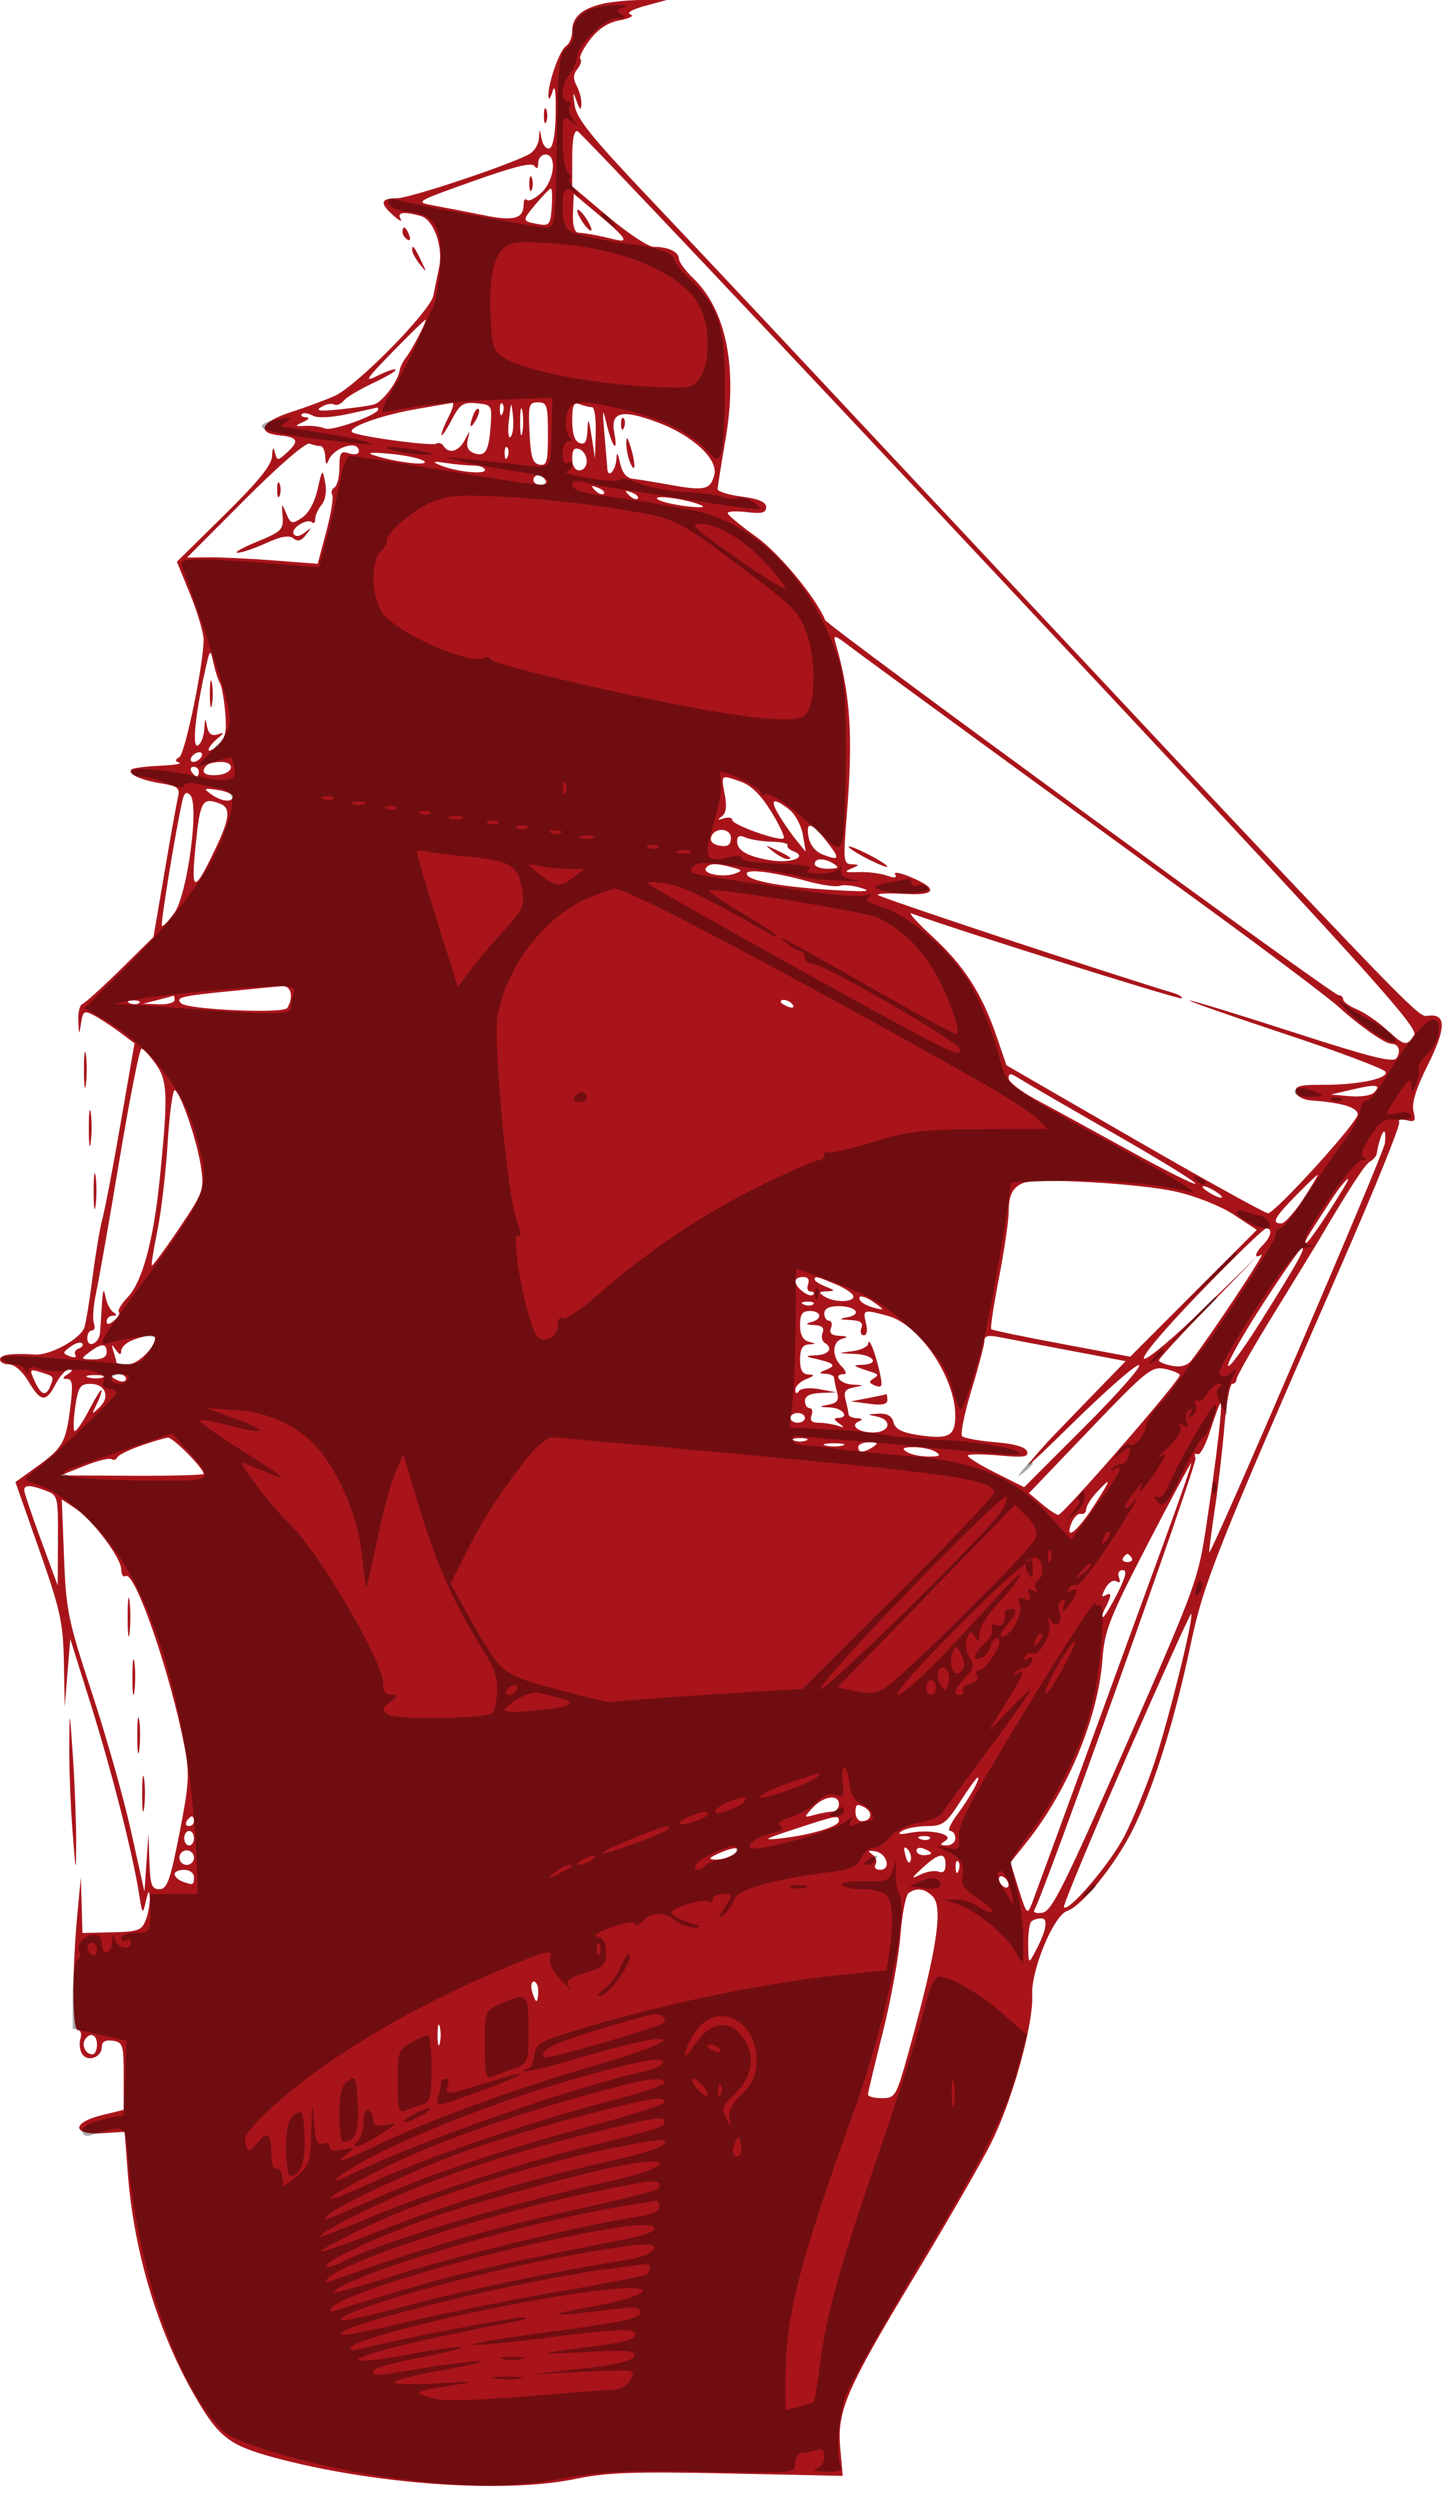
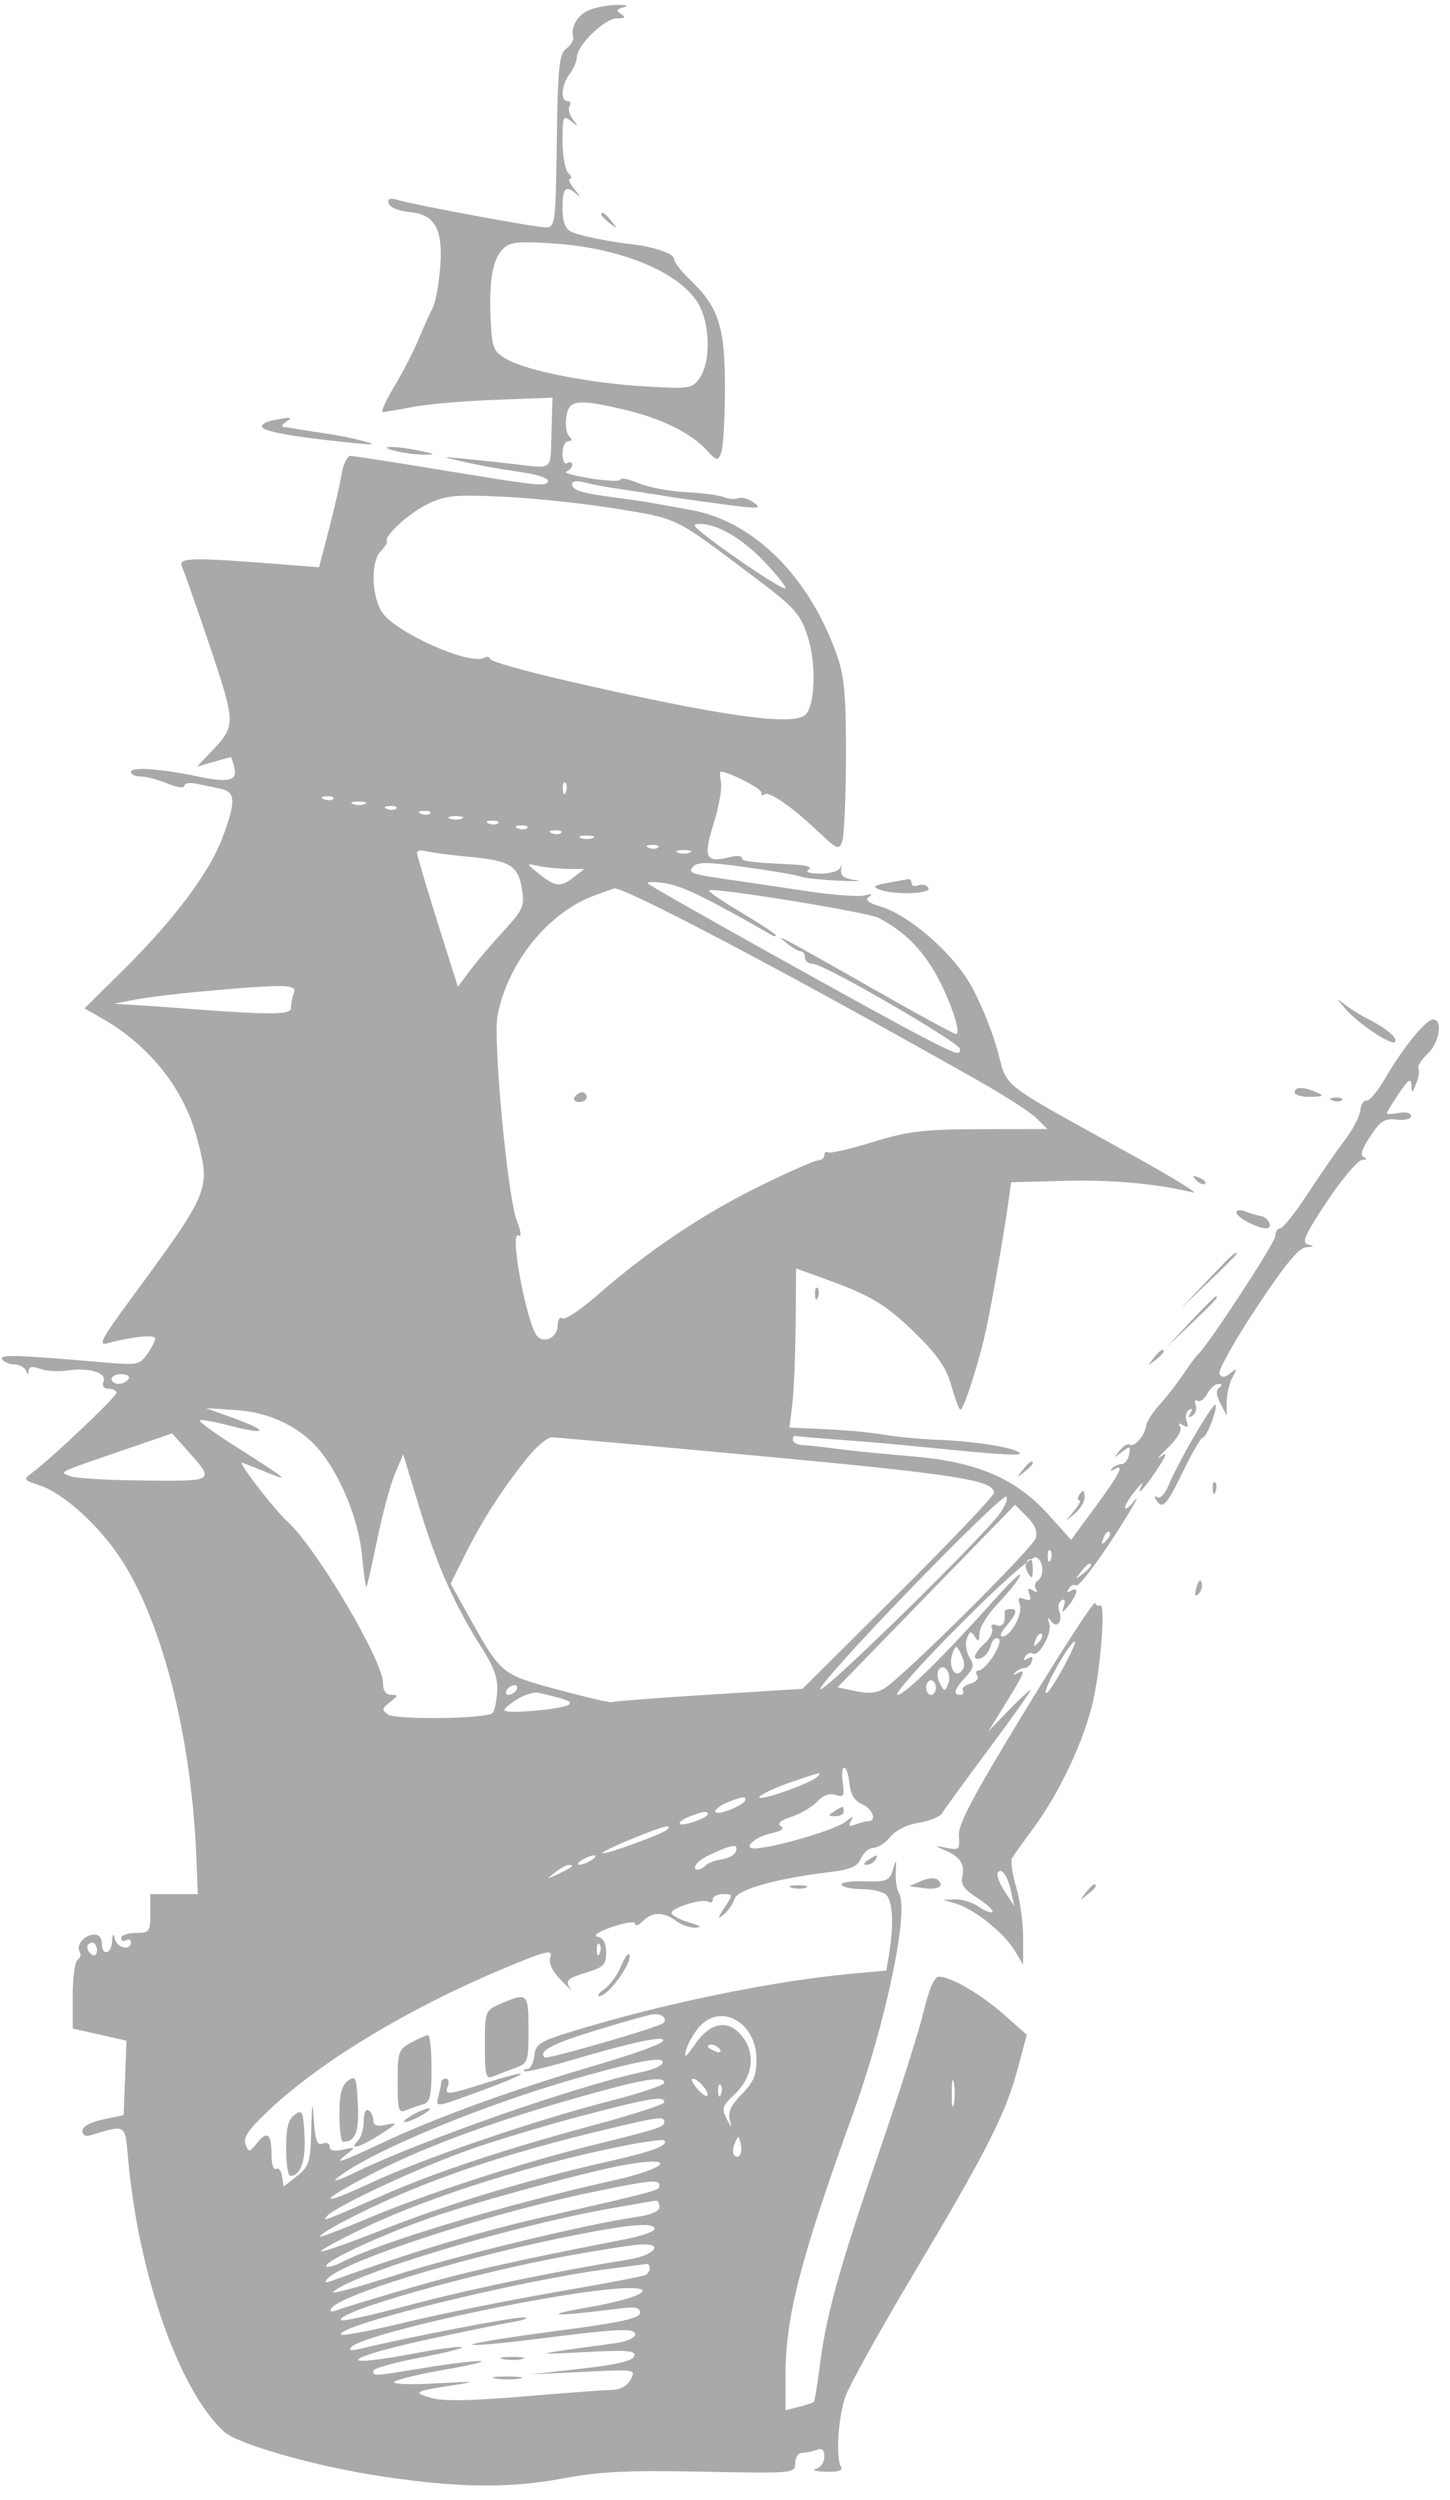
<svg xmlns="http://www.w3.org/2000/svg" viewBox="0 0 20.88 36" fill="none">
-   <path fill-rule="evenodd" clip-rule="evenodd" d="M8.676 0.055C8.376 0.126 8.24 0.248 8.24 0.446C8.24 0.536 8.199 0.634 8.149 0.665C8.056 0.722 7.885 1.219 7.897 1.394C7.901 1.447 7.928 1.412 7.957 1.316C7.99 1.202 8.006 1.311 8.002 1.625C7.998 1.927 7.964 2.119 7.913 2.136C7.868 2.151 7.817 2.091 7.8 2.002C7.77 1.842 7.77 1.842 7.76 1.995C7.755 2.081 7.691 2.182 7.619 2.221C7.319 2.382 5.897 2.855 5.714 2.855C5.477 2.855 5.464 2.927 5.668 3.106C5.751 3.18 5.797 3.2 5.769 3.152C5.713 3.057 5.808 3.042 6.054 3.108C6.247 3.16 6.387 3.553 6.322 3.858C6.296 3.98 6.26 4.158 6.241 4.254C6.198 4.48 5.136 5.56 4.818 5.701C4.684 5.761 4.401 5.866 4.19 5.934C3.757 6.073 3.681 6.236 4.032 6.27C4.293 6.295 4.314 6.352 4.126 6.522C3.999 6.637 3.991 6.637 3.959 6.516C3.936 6.425 3.924 6.44 3.918 6.567C3.913 6.696 3.719 6.935 3.228 7.418L2.547 8.089L2.74 8.561C2.846 8.821 2.932 9.115 2.932 9.215C2.929 9.576 2.666 10.85 2.583 10.901C2.517 10.942 2.517 10.96 2.582 10.982C2.628 10.997 2.5 11.017 2.298 11.026C2.096 11.035 1.914 11.059 1.893 11.08C1.831 11.142 2.024 11.233 2.321 11.28C2.562 11.319 2.593 11.344 2.562 11.48C2.543 11.565 2.455 12.053 2.368 12.564L2.21 13.492L1.732 13.963C1.469 14.222 1.223 14.444 1.186 14.457C1.148 14.47 1.122 14.58 1.128 14.702C1.138 14.914 1.139 14.915 1.167 14.731C1.193 14.559 1.212 14.547 1.349 14.618C1.433 14.661 1.599 14.77 1.719 14.859L1.937 15.022L1.739 16.162C1.631 16.789 1.512 17.413 1.475 17.547C1.438 17.682 1.374 18.067 1.331 18.404C1.288 18.74 1.235 19.062 1.213 19.119C1.15 19.283 0.719 19.518 0.507 19.504C0.164 19.482 0 19.505 0 19.576C0 19.615 0.06 19.646 0.133 19.646C0.21 19.646 0.325 19.748 0.41 19.891C0.586 20.191 0.663 20.198 0.803 19.926C0.863 19.811 0.95 19.717 0.997 19.717C1.051 19.718 1.044 19.743 0.978 19.786C0.896 19.839 0.894 19.854 0.968 19.855C1.043 19.856 1.053 19.941 1.013 20.259C0.95 20.769 0.905 20.849 0.53 21.119L0.222 21.34L0.565 22.316C0.871 23.187 0.909 23.362 0.92 23.936L0.932 24.579L0.972 24.089L1.012 23.599L1.308 24.544C1.611 25.512 1.906 26.669 2 27.256C2.05 27.571 2.055 27.577 2.1 27.377C2.136 27.22 2.15 27.206 2.156 27.32C2.161 27.405 2.136 27.55 2.1 27.643C2.042 27.796 1.992 27.815 1.611 27.823L1.187 27.833L1.176 27.43L1.164 27.028L1.115 27.552C1.035 28.403 1.038 29.232 1.122 29.232C1.163 29.232 1.179 29.287 1.158 29.354C1.138 29.421 1.148 29.52 1.182 29.574C1.259 29.697 1.466 29.624 1.466 29.474C1.466 29.398 1.517 29.369 1.623 29.384C1.769 29.405 1.781 29.442 1.781 29.893V30.379L1.466 30.456C1.029 30.563 1.034 30.743 1.473 30.716L1.795 30.696L1.84 31.289C1.928 32.441 2.284 33.61 2.828 34.538C3.153 35.093 3.311 35.213 3.937 35.383C5.369 35.772 7.258 35.908 8.284 35.694C8.735 35.6 9.128 35.586 10.484 35.615L12.135 35.65L12.1 35.257C12.052 34.711 12.178 34.419 13.176 32.763C13.639 31.994 14.133 31.136 14.273 30.855C14.579 30.244 14.885 29.14 14.864 28.725C14.846 28.365 15.174 27.577 15.368 27.515C15.574 27.45 16.055 26.856 16.303 26.363C16.603 25.768 16.911 24.789 17.14 23.704C17.337 22.775 17.481 22.412 19.34 18.16C19.807 17.092 20.171 16.19 20.149 16.155C20.127 16.12 20.174 16.108 20.253 16.129C20.375 16.161 20.39 16.142 20.354 15.999C20.326 15.884 20.391 15.674 20.561 15.333C20.826 14.803 20.828 14.593 20.568 14.625C20.4 14.646 20.659 14.917 11.493 5.13C10.844 4.436 9.862 3.393 9.311 2.812C8.517 1.973 8.302 1.705 8.275 1.517C8.246 1.315 8.25 1.306 8.303 1.456C8.349 1.584 8.367 1.597 8.372 1.503C8.376 1.434 8.346 1.313 8.305 1.237C8.25 1.134 8.253 1.069 8.314 0.995C8.361 0.938 8.38 0.874 8.357 0.85C8.334 0.827 8.396 0.703 8.494 0.574C8.615 0.415 8.753 0.324 8.927 0.292C9.073 0.264 9.137 0.228 9.077 0.207C9.017 0.186 9.106 0.134 9.287 0.085L9.601 0L9.252 0C9.06 0 8.801 0.025 8.676 0.055ZM7.832 1.665C7.832 1.762 7.847 1.801 7.867 1.753C7.886 1.705 7.886 1.626 7.867 1.578C7.847 1.53 7.832 1.569 7.832 1.665ZM8.24 2.274V2.684L8.756 3.119C9.04 3.359 9.336 3.554 9.413 3.554C9.62 3.554 9.776 3.627 9.776 3.724C9.776 3.77 9.868 3.896 9.98 4.004C10.459 4.464 10.626 5.299 10.446 6.336C10.385 6.692 10.334 7.01 10.334 7.044C10.334 7.077 10.491 7.126 10.683 7.151C10.927 7.183 11.033 7.229 11.033 7.303C11.033 7.384 10.97 7.4 10.753 7.374C10.6 7.356 10.476 7.362 10.478 7.389C10.48 7.416 10.663 7.567 10.884 7.725C11.219 7.964 11.753 8.609 11.882 8.928C11.916 9.013 19.192 14.329 19.274 14.329C19.311 14.329 19.342 14.357 19.342 14.391C19.342 14.424 19.431 14.489 19.54 14.534C19.649 14.579 19.839 14.709 19.963 14.822C20.227 15.064 20.26 15.07 20.364 14.903C20.433 14.793 19.672 13.954 14.418 8.346C11.104 4.809 8.358 1.903 8.316 1.889C8.266 1.873 8.24 2.007 8.24 2.274ZM7.75 2.348C7.749 2.426 7.73 2.441 7.697 2.39C7.661 2.334 7.397 2.4 6.808 2.61C5.972 2.908 5.971 2.909 6.249 2.96C6.403 2.988 6.723 3.05 6.961 3.098C7.407 3.189 7.541 3.151 7.541 2.934C7.541 2.878 7.562 2.853 7.588 2.879C7.614 2.905 7.709 2.857 7.798 2.773C7.984 2.598 8.024 2.225 7.855 2.225C7.798 2.225 7.75 2.28 7.75 2.348ZM7.622 2.645C7.622 2.741 7.638 2.781 7.657 2.732C7.677 2.684 7.677 2.606 7.657 2.557C7.638 2.509 7.622 2.549 7.622 2.645ZM7.719 2.934C7.513 3.18 7.513 3.184 7.752 3.228C7.91 3.256 7.927 3.234 7.944 2.987C7.955 2.837 7.95 2.715 7.933 2.715C7.916 2.715 7.82 2.813 7.719 2.934ZM8.251 3.068C8.244 3.245 8.272 3.346 8.327 3.35C8.437 3.357 8.638 3.394 8.852 3.448C9.07 3.503 9.016 3.423 8.6 3.074L8.262 2.791L8.251 3.068ZM8.312 3.034C8.313 3.07 8.36 3.161 8.416 3.236C8.473 3.31 8.518 3.342 8.517 3.305C8.515 3.269 8.468 3.178 8.412 3.104C8.355 3.029 8.31 2.998 8.312 3.034ZM5.796 3.34C5.796 3.377 5.827 3.426 5.865 3.449C5.904 3.474 5.916 3.445 5.892 3.383C5.846 3.262 5.796 3.24 5.796 3.34ZM5.935 3.599C5.935 3.637 5.984 3.729 6.044 3.803C6.146 3.932 6.148 3.929 6.069 3.764C5.967 3.55 5.935 3.511 5.935 3.599ZM5.654 5.066C5.268 5.461 5.236 5.511 5.435 5.411C5.564 5.346 5.682 5.306 5.697 5.322C5.713 5.337 5.567 5.424 5.374 5.515C5.181 5.605 4.989 5.72 4.948 5.771C4.906 5.821 4.844 5.845 4.811 5.824C4.777 5.803 4.694 5.819 4.627 5.86C4.535 5.915 4.6 5.924 4.888 5.895C5.099 5.874 5.324 5.842 5.388 5.823C5.509 5.786 5.731 5.491 5.754 5.337C5.761 5.288 5.801 5.205 5.842 5.153C5.931 5.042 6.158 4.604 6.127 4.604C6.115 4.604 5.902 4.812 5.654 5.066ZM5.97 5.895C5.417 5.994 4.932 6.183 5.097 6.236C5.32 6.308 6.226 6.424 6.284 6.388C6.317 6.368 6.364 6.383 6.388 6.422C6.463 6.542 6.608 6.501 6.693 6.336C6.769 6.187 6.772 6.187 6.736 6.327C6.711 6.427 6.738 6.491 6.818 6.522C6.985 6.586 7.038 6.504 7.064 6.143C7.087 5.835 7.083 5.828 6.864 5.807C6.668 5.788 6.624 5.817 6.501 6.052C6.424 6.198 6.359 6.293 6.357 6.262C6.356 6.231 6.402 6.113 6.461 6C6.519 5.886 6.543 5.797 6.513 5.801C6.483 5.805 6.239 5.848 5.97 5.895ZM7.198 5.904C7.201 5.986 7.218 6.002 7.24 5.946C7.26 5.896 7.257 5.836 7.234 5.812C7.211 5.789 7.195 5.83 7.198 5.904ZM7.328 6.054C7.309 6.216 7.32 6.323 7.353 6.29C7.385 6.258 7.401 6.125 7.387 5.995C7.364 5.764 7.362 5.766 7.328 6.054ZM7.49 6.073C7.49 6.246 7.504 6.317 7.521 6.231C7.537 6.144 7.537 6.002 7.521 5.916C7.504 5.829 7.49 5.9 7.49 6.073ZM7.625 6.23C7.642 6.58 7.67 6.671 7.768 6.69C7.875 6.71 7.89 6.653 7.89 6.253C7.89 5.836 7.877 5.793 7.747 5.793C7.616 5.793 7.606 5.83 7.625 6.23ZM8.24 6.058C8.24 6.242 8.275 6.352 8.344 6.378C8.423 6.409 8.452 6.363 8.459 6.193C8.468 6.002 8.477 6.016 8.519 6.283L8.568 6.598L8.578 6.231C8.584 6.029 8.56 5.863 8.525 5.863C8.489 5.863 8.411 5.844 8.35 5.821C8.261 5.786 8.24 5.832 8.24 6.058ZM5.013 5.961C4.766 6.014 4.571 6.023 4.501 5.984C4.439 5.949 4.37 5.939 4.347 5.962C4.325 5.985 4.35 6.005 4.405 6.008C4.465 6.011 4.449 6.038 4.364 6.077C4.237 6.135 4.24 6.14 4.399 6.132C4.495 6.127 4.622 6.144 4.682 6.17C4.779 6.213 5.446 5.973 5.446 5.895C5.446 5.878 5.439 5.866 5.429 5.869C5.419 5.872 5.232 5.914 5.013 5.961ZM6.817 5.971C6.749 6.147 6.769 6.192 6.852 6.05C6.892 5.98 6.911 5.908 6.893 5.89C6.875 5.872 6.841 5.908 6.817 5.971ZM8.704 6.248C8.724 6.479 8.743 6.706 8.746 6.752C8.756 6.895 8.867 6.774 8.876 6.611C8.882 6.498 8.896 6.513 8.929 6.668C8.959 6.807 9.021 6.883 9.113 6.894C9.189 6.903 9.438 6.943 9.665 6.984C10.147 7.071 10.23 7.051 10.286 6.838C10.345 6.613 9.976 6.271 9.471 6.082C8.951 5.888 8.787 5.928 8.846 6.235C8.904 6.545 8.816 6.441 8.735 6.104C8.675 5.86 8.672 5.877 8.704 6.248ZM8.943 6.114C8.947 6.195 8.963 6.212 8.985 6.156C9.006 6.106 9.003 6.045 8.98 6.022C8.957 5.999 8.94 6.04 8.943 6.114ZM9.019 6.388C9.018 6.465 9.044 6.591 9.077 6.668C9.154 6.846 9.154 6.662 9.077 6.423C9.032 6.282 9.021 6.276 9.019 6.388ZM3.529 7.191L2.694 8.028L3.005 8.025C3.177 8.023 3.6 8.043 3.946 8.07L4.575 8.118L4.699 7.652C4.767 7.396 4.805 7.159 4.784 7.125C4.763 7.09 4.778 7.043 4.817 7.018C4.856 6.994 4.888 6.864 4.888 6.729C4.888 6.515 4.906 6.489 5.028 6.528C5.108 6.553 5.167 6.541 5.167 6.498C5.167 6.327 4.803 6.44 4.729 6.633C4.703 6.703 4.688 6.686 4.684 6.58C4.681 6.494 4.65 6.423 4.614 6.423C4.579 6.423 4.508 6.408 4.457 6.388C4.403 6.368 4.011 6.707 3.529 7.191ZM7.267 6.534C7.271 6.615 7.287 6.632 7.31 6.576C7.33 6.526 7.327 6.465 7.304 6.442C7.281 6.419 7.264 6.46 7.267 6.534ZM8.24 6.6C8.24 6.707 8.279 6.773 8.344 6.773C8.402 6.773 8.449 6.713 8.449 6.64C8.449 6.568 8.402 6.49 8.344 6.468C8.269 6.439 8.24 6.475 8.24 6.6ZM5.377 6.553C5.683 6.654 6.186 6.716 6.11 6.642C6.071 6.605 5.851 6.557 5.621 6.535C5.359 6.51 5.268 6.516 5.377 6.553ZM6.319 6.691C6.542 6.789 6.983 6.84 6.983 6.768C6.983 6.732 6.908 6.703 6.817 6.703C6.726 6.703 6.545 6.686 6.415 6.666C6.243 6.639 6.217 6.646 6.319 6.691ZM4.573 7.046C4.531 7.234 4.443 7.394 4.347 7.456C4.203 7.551 4.186 7.546 4.122 7.393C4.056 7.235 4.054 7.237 4.069 7.435C4.084 7.626 4.053 7.656 3.701 7.8C3.49 7.887 3.364 7.958 3.421 7.959C3.479 7.959 3.664 7.897 3.832 7.82C4.047 7.722 4.164 7.702 4.225 7.752C4.286 7.803 4.339 7.788 4.407 7.701C4.494 7.59 4.492 7.587 4.388 7.668C4.314 7.726 4.256 7.734 4.229 7.689C4.18 7.61 4.427 7.454 4.495 7.522C4.519 7.546 4.539 7.524 4.539 7.472C4.539 7.421 4.58 7.329 4.631 7.268C4.687 7.201 4.707 7.075 4.683 6.949C4.643 6.745 4.641 6.747 4.573 7.046ZM7.681 6.913C7.681 6.951 7.73 6.983 7.79 6.983C7.85 6.983 7.879 6.951 7.855 6.913C7.832 6.874 7.783 6.843 7.747 6.843C7.71 6.843 7.681 6.874 7.681 6.913ZM3.991 7.053C3.991 7.149 4.007 7.188 4.026 7.14C4.046 7.092 4.046 7.013 4.026 6.965C4.007 6.917 3.991 6.957 3.991 7.053ZM8.57 7.061C8.617 7.109 8.674 7.131 8.695 7.109C8.717 7.088 8.678 7.049 8.609 7.022C8.51 6.984 8.502 6.992 8.57 7.061ZM9.059 7.131C9.106 7.179 9.163 7.201 9.184 7.179C9.205 7.158 9.167 7.118 9.098 7.092C8.998 7.054 8.99 7.062 9.059 7.131ZM9.467 7.187C9.503 7.22 9.688 7.265 9.88 7.289C10.094 7.314 10.175 7.308 10.09 7.272C9.883 7.185 9.394 7.118 9.467 7.187ZM12.031 9.258C12.248 9.997 12.287 10.604 12.192 11.758C12.141 12.393 12.146 12.44 12.265 12.445C12.383 12.449 12.382 12.455 12.255 12.508C12.146 12.553 12.169 12.564 12.359 12.557C12.494 12.552 12.678 12.575 12.769 12.607C12.884 12.647 12.921 12.641 12.889 12.589C12.863 12.547 12.97 12.567 13.126 12.634C13.521 12.802 13.478 12.899 13.02 12.871C12.81 12.858 12.639 12.865 12.639 12.885C12.639 12.915 16.075 14.054 16.886 14.294C16.975 14.32 17.033 14.357 17.015 14.375C16.989 14.401 13.711 13.37 13.127 13.153C13.07 13.131 13.204 13.281 13.427 13.486C13.882 13.905 14.137 14.301 14.349 14.918L14.494 15.34L16.342 16.407C17.358 16.994 18.221 17.472 18.26 17.469C18.37 17.46 19.551 16.159 19.551 16.047C19.551 15.946 19.324 15.877 18.889 15.846C18.767 15.837 18.671 15.786 18.66 15.724C18.643 15.639 18.719 15.619 19.043 15.62C19.551 15.622 19.987 15.533 19.954 15.435C19.94 15.394 19.287 15.147 18.501 14.887C17.715 14.626 17.099 14.41 17.131 14.406C17.163 14.402 17.835 14.608 18.623 14.863C19.755 15.229 20.068 15.307 20.113 15.233C20.177 15.129 20.138 15.029 20.033 15.029C19.943 15.029 19.577 14.772 19.272 14.495C19.138 14.372 18.305 13.744 17.422 13.099C16.538 12.454 15.062 11.376 14.14 10.703C13.218 10.03 12.357 9.399 12.227 9.3C12.015 9.139 11.995 9.134 12.031 9.258ZM2.949 9.676C2.807 10.319 2.764 10.787 2.852 10.732C2.897 10.705 2.937 10.598 2.942 10.494C2.95 10.335 2.956 10.33 2.981 10.46C3.002 10.566 3.048 10.602 3.129 10.576C3.235 10.543 3.235 10.549 3.125 10.64C3.058 10.696 3.003 10.766 3.003 10.797C3.003 10.827 3.063 10.797 3.138 10.73C3.246 10.632 3.267 10.539 3.243 10.26C3.227 10.068 3.193 9.877 3.167 9.835C3.141 9.793 3.099 9.661 3.073 9.543C3.028 9.333 3.024 9.337 2.949 9.676ZM3.022 9.991C3.022 10.164 3.035 10.235 3.052 10.149C3.068 10.062 3.068 9.92 3.052 9.834C3.035 9.747 3.022 9.818 3.022 9.991ZM2.758 10.901C2.734 10.939 2.746 10.971 2.785 10.971C2.823 10.971 2.874 10.939 2.898 10.901C2.922 10.862 2.91 10.831 2.871 10.831C2.833 10.831 2.782 10.862 2.758 10.901ZM2.979 11.017C2.88 11.117 2.941 11.174 3.13 11.16C3.36 11.143 3.402 10.971 3.177 10.971C3.094 10.971 3.005 10.992 2.979 11.017ZM2.758 11.111C2.782 11.149 2.815 11.181 2.832 11.181C2.849 11.181 2.863 11.149 2.863 11.111C2.863 11.072 2.83 11.041 2.789 11.041C2.748 11.041 2.734 11.072 2.758 11.111ZM10.436 11.436C10.47 11.613 10.456 11.711 10.392 11.757C10.323 11.806 10.331 11.813 10.422 11.784C10.489 11.762 10.544 11.773 10.544 11.807C10.544 11.878 11.233 12.122 11.286 12.07C11.304 12.051 11.223 11.877 11.104 11.684C10.96 11.45 10.816 11.307 10.671 11.257C10.375 11.153 10.382 11.148 10.436 11.436ZM3.04 11.436C3.187 11.543 3.352 11.561 3.352 11.468C3.352 11.434 3.253 11.392 3.131 11.374C2.933 11.345 2.924 11.351 3.04 11.436ZM2.624 11.538C2.521 12.005 2.309 13.307 2.332 13.331C2.347 13.346 2.428 13.261 2.512 13.143C2.698 12.881 2.872 11.581 2.739 11.448C2.682 11.391 2.651 11.415 2.624 11.538ZM2.818 12.164C2.746 12.872 2.791 12.876 3.114 12.195C3.309 11.785 3.323 11.631 3.171 11.573C2.914 11.474 2.883 11.524 2.818 12.164ZM11.211 11.727C11.274 11.836 11.389 12.001 11.465 12.095L11.603 12.265L11.561 12.02C11.538 11.885 11.449 11.721 11.363 11.654C11.135 11.477 11.079 11.504 11.211 11.727ZM11.645 12.06C11.666 12.17 11.748 12.267 11.854 12.307C12.094 12.399 12.101 12.367 11.897 12.106C11.684 11.834 11.599 11.818 11.645 12.06ZM10.242 12.048C10.218 12.11 10.262 12.157 10.36 12.176C10.473 12.197 10.519 12.17 10.525 12.078C10.537 11.925 10.298 11.9 10.242 12.048ZM10.614 12.115C10.614 12.249 10.775 12.338 11.108 12.389C11.395 12.433 11.634 12.339 11.433 12.261C11.367 12.236 11.325 12.195 11.34 12.17C11.356 12.145 11.253 12.123 11.113 12.119C10.973 12.116 10.803 12.089 10.736 12.059C10.648 12.021 10.614 12.036 10.614 12.115ZM11.133 12.261C11.208 12.321 11.299 12.37 11.337 12.37C11.426 12.37 11.386 12.338 11.172 12.236C11.008 12.157 11.005 12.159 11.133 12.261ZM12.22 12.192C12.22 12.211 12.345 12.291 12.499 12.37C12.653 12.448 12.778 12.497 12.778 12.478C12.778 12.459 12.653 12.379 12.499 12.3C12.345 12.222 12.22 12.173 12.22 12.192ZM11.731 12.44C11.731 12.478 11.817 12.509 11.923 12.509C12.072 12.508 12.092 12.493 12.01 12.44C11.873 12.352 11.731 12.352 11.731 12.44ZM10.165 12.502C10.115 12.583 10.412 12.639 10.58 12.58C10.697 12.538 10.692 12.528 10.54 12.488C10.307 12.425 10.21 12.429 10.165 12.502ZM10.753 12.58C10.753 12.685 11.29 12.78 12.134 12.823C12.494 12.841 12.555 12.832 12.394 12.784C12.279 12.749 12.143 12.736 12.091 12.755C12.04 12.774 11.836 12.746 11.637 12.691C11.143 12.556 10.753 12.506 10.753 12.58ZM3.282 14.275C2.606 14.342 2.524 14.363 2.608 14.446C2.699 14.538 4.081 14.599 4.136 14.514C4.232 14.365 4.193 14.189 4.067 14.199C4 14.204 3.647 14.238 3.282 14.275ZM2.269 14.399L2.06 14.452L2.287 14.461C2.412 14.465 2.514 14.437 2.514 14.399C2.514 14.36 2.506 14.333 2.496 14.337C2.487 14.342 2.385 14.37 2.269 14.399ZM1.872 14.447C1.923 14.467 1.983 14.464 2.006 14.441C2.029 14.418 1.988 14.402 1.914 14.405C1.833 14.408 1.817 14.424 1.872 14.447ZM11.242 14.426C11.242 14.442 11.291 14.473 11.35 14.496C11.413 14.52 11.441 14.508 11.416 14.468C11.375 14.402 11.242 14.37 11.242 14.426ZM1.209 15.413C1.209 15.644 1.222 15.73 1.238 15.605C1.253 15.479 1.253 15.29 1.237 15.185C1.221 15.08 1.208 15.183 1.209 15.413ZM1.722 16.69C1.576 17.566 1.424 18.432 1.384 18.615C1.345 18.798 1.33 18.995 1.352 19.052C1.374 19.11 1.362 19.157 1.325 19.157C1.287 19.157 1.257 19.206 1.257 19.267C1.257 19.424 1.429 19.348 1.441 19.185C1.447 19.112 1.459 18.926 1.468 18.772C1.481 18.566 1.494 18.538 1.518 18.667C1.536 18.763 1.586 18.865 1.631 18.893C1.689 18.931 1.687 18.945 1.623 18.946C1.575 18.946 1.536 18.982 1.536 19.025C1.536 19.079 1.57 19.076 1.643 19.015C1.701 18.967 1.732 18.91 1.711 18.889C1.691 18.868 1.75 18.771 1.844 18.672C2.051 18.453 2.211 17.857 2.3 16.979C2.422 15.767 2.415 15.562 2.242 15.319C2.156 15.198 2.063 15.099 2.037 15.099C2.01 15.099 1.868 15.815 1.722 16.69ZM14.524 15.528C14.525 15.58 14.705 15.719 14.926 15.837C15.146 15.954 15.744 16.281 16.254 16.563C16.764 16.846 17.196 17.062 17.214 17.044C17.232 17.026 16.705 16.701 16.042 16.322C15.38 15.943 14.767 15.587 14.681 15.532C14.55 15.449 14.524 15.448 14.524 15.528ZM19.482 15.686L19.167 15.76L19.438 15.784C19.587 15.797 19.742 15.775 19.783 15.734C19.898 15.619 19.821 15.607 19.482 15.686ZM2.415 16.447C2.388 16.879 2.322 17.451 2.267 17.718C2.212 17.984 2.176 18.211 2.186 18.222C2.197 18.233 2.372 17.995 2.575 17.694C2.931 17.165 2.942 17.134 2.894 16.804C2.841 16.436 2.609 15.752 2.519 15.697C2.489 15.678 2.442 16.016 2.415 16.447ZM1.279 16.253C1.279 16.484 1.292 16.57 1.307 16.444C1.323 16.318 1.323 16.13 1.307 16.024C1.291 15.919 1.278 16.022 1.279 16.253ZM19.871 16.41C19.85 16.478 19.83 16.564 19.827 16.603C19.823 16.641 19.78 16.696 19.73 16.724C19.654 16.766 19.438 17.099 18.959 17.912C18.92 17.978 18.644 18.427 18.347 18.911C18.049 19.394 17.806 19.82 17.806 19.858C17.806 19.895 17.778 19.926 17.744 19.926C17.71 19.926 17.66 20.198 17.632 20.531C17.605 20.863 17.542 21.406 17.492 21.738C17.443 22.069 17.407 22.345 17.413 22.352C17.444 22.389 19.927 16.609 19.942 16.463C19.964 16.26 19.927 16.233 19.871 16.41ZM1.348 17.163C1.349 17.393 1.362 17.479 1.377 17.354C1.393 17.228 1.393 17.039 1.377 16.934C1.361 16.829 1.348 16.932 1.348 17.163ZM18.658 17.218C18.351 17.531 18.306 17.618 18.452 17.616C18.5 17.615 18.641 17.458 18.766 17.266C18.891 17.075 18.984 16.918 18.973 16.918C18.961 16.918 18.82 17.053 18.658 17.218ZM14.733 17.034C14.578 17.1 14.526 17.207 14.525 17.457C14.524 17.581 14.462 18.004 14.386 18.397C14.309 18.791 14.259 19.124 14.274 19.139C14.288 19.153 14.744 19.249 15.288 19.35L16.275 19.535L17.186 18.622L18.098 17.709L17.772 17.493C17.586 17.369 17.23 17.227 16.945 17.161C16.427 17.041 14.918 16.955 14.733 17.034ZM19.188 17.25C18.81 17.828 18.769 17.897 18.808 17.897C18.841 17.897 19.116 17.493 19.367 17.075C19.492 16.868 19.345 17.011 19.188 17.25ZM17.317 17.088C17.317 17.107 17.38 17.156 17.457 17.198C17.533 17.239 17.596 17.257 17.596 17.237C17.596 17.218 17.533 17.169 17.457 17.128C17.38 17.086 17.317 17.068 17.317 17.088ZM17.279 18.611C16.761 19.146 16.424 19.546 16.476 19.564C16.525 19.58 16.915 19.251 17.342 18.833L18.12 18.072L17.404 18.808C17.011 19.213 16.688 19.563 16.688 19.587C16.688 19.611 16.774 19.646 16.878 19.666C17.004 19.691 17.097 19.664 17.157 19.587C17.431 19.235 18.234 18.023 18.166 18.065C18.051 18.137 18.066 18.046 18.19 17.922C18.306 17.806 18.328 17.687 18.233 17.687C18.2 17.687 17.77 18.103 17.279 18.611ZM18.184 18.778C17.895 19.224 17.67 19.623 17.684 19.665C17.698 19.707 17.914 19.413 18.165 19.011C18.687 18.178 18.804 17.967 18.749 17.967C18.727 17.967 18.473 18.332 18.184 18.778ZM11.452 18.448C11.452 18.539 11.657 18.694 11.709 18.642C11.734 18.617 11.718 18.597 11.675 18.597C11.631 18.597 11.614 18.55 11.636 18.492C11.661 18.425 11.635 18.387 11.564 18.387C11.502 18.387 11.452 18.415 11.452 18.448ZM11.731 18.424C11.731 18.445 11.801 18.49 11.888 18.525C12.032 18.583 12.034 18.588 11.905 18.594C11.789 18.598 11.783 18.61 11.87 18.667C12.007 18.755 12.289 18.756 12.289 18.668C12.289 18.63 12.176 18.551 12.037 18.493C11.757 18.376 11.731 18.37 11.731 18.424ZM12.389 18.728C12.41 18.762 12.498 18.808 12.585 18.83C12.738 18.868 12.739 18.866 12.608 18.768C12.458 18.656 12.33 18.633 12.389 18.728ZM11.578 18.785C11.628 18.805 11.689 18.802 11.712 18.779C11.735 18.756 11.694 18.739 11.62 18.742C11.539 18.746 11.522 18.762 11.578 18.785ZM11.87 18.912C11.87 18.969 11.901 19.017 11.938 19.017C11.975 19.017 11.988 19.064 11.966 19.122C11.937 19.196 11.974 19.229 12.09 19.235C12.208 19.24 12.22 19.252 12.132 19.275C11.98 19.315 11.974 19.53 12.12 19.676C12.18 19.737 12.196 19.786 12.155 19.786C11.985 19.786 12.095 19.927 12.272 19.936C12.446 19.944 12.449 19.948 12.3 19.976C12.171 20.001 12.145 20.04 12.177 20.159C12.199 20.243 12.218 20.335 12.219 20.363C12.219 20.392 12.275 20.418 12.342 20.421C12.416 20.425 12.429 20.441 12.376 20.462C12.229 20.522 12.355 20.626 12.573 20.626C12.819 20.626 12.858 20.441 12.621 20.395C12.481 20.368 12.483 20.364 12.648 20.355C12.775 20.349 12.843 20.387 12.867 20.48C12.892 20.578 12.989 20.628 13.223 20.663C13.663 20.729 13.756 20.68 13.756 20.381C13.756 19.838 13.243 19.075 12.793 18.95C12.434 18.85 12.421 18.854 12.47 19.052C12.497 19.157 12.484 19.227 12.439 19.227C12.397 19.227 12.382 19.179 12.404 19.122C12.433 19.044 12.391 19.014 12.245 19.007C12.078 18.999 12.071 18.992 12.203 18.967C12.421 18.925 12.327 18.807 12.076 18.807C11.94 18.807 11.87 18.842 11.87 18.912ZM11.521 19.082C11.521 19.218 11.562 19.297 11.644 19.318C11.76 19.349 11.76 19.351 11.644 19.358C11.556 19.364 11.521 19.426 11.521 19.576C11.521 19.728 11.555 19.788 11.644 19.791C11.737 19.794 11.729 19.81 11.609 19.858C11.522 19.893 11.452 19.962 11.453 20.011C11.453 20.068 11.473 20.075 11.505 20.03C11.534 19.989 11.661 19.977 11.801 20.003L12.045 20.048L11.818 20.057C11.667 20.063 11.591 20.101 11.591 20.171C11.591 20.229 11.622 20.276 11.659 20.276C11.696 20.276 11.708 20.323 11.686 20.381C11.659 20.453 11.69 20.486 11.787 20.486C11.865 20.486 11.986 20.505 12.057 20.527C12.163 20.562 12.167 20.556 12.08 20.494C12.009 20.442 12.003 20.418 12.062 20.417C12.24 20.415 12.143 20.276 11.958 20.266C11.783 20.258 11.781 20.254 11.929 20.226C12.058 20.201 12.085 20.162 12.053 20.043C12.03 19.959 12.012 19.868 12.011 19.839C12.011 19.81 11.955 19.784 11.888 19.781C11.784 19.777 11.787 19.768 11.905 19.719C12.053 19.658 12.009 19.623 11.696 19.554C11.594 19.531 11.608 19.52 11.748 19.515C11.938 19.506 12.003 19.413 11.874 19.333C11.837 19.311 11.824 19.246 11.846 19.189C11.873 19.118 11.835 19.084 11.721 19.079C11.602 19.073 11.591 19.061 11.678 19.038C11.846 18.995 11.833 18.877 11.661 18.877C11.553 18.877 11.521 18.923 11.521 19.082ZM1.903 19.299C1.816 19.334 1.745 19.402 1.745 19.452C1.744 19.515 1.722 19.511 1.668 19.436C1.606 19.349 1.6 19.353 1.634 19.46C1.657 19.53 1.676 19.601 1.676 19.617C1.676 19.633 1.751 19.646 1.842 19.646C1.984 19.646 2.234 19.402 2.234 19.264C2.234 19.21 2.084 19.226 1.903 19.299ZM14.176 19.305C14.176 19.358 14.093 19.677 13.99 20.014C13.887 20.351 13.827 20.65 13.855 20.679C13.884 20.707 14.098 20.747 14.332 20.766C14.61 20.789 14.768 20.835 14.79 20.899C14.816 20.978 14.742 20.99 14.398 20.958C14.165 20.937 13.958 20.936 13.939 20.955C13.919 20.975 14.094 21.086 14.326 21.202L14.748 21.414L15.614 20.548C16.091 20.071 16.445 19.67 16.402 19.656C16.359 19.641 15.927 20.019 15.443 20.495C14.724 21.201 14.624 21.276 15.082 20.765C15.102 20.743 15.363 20.472 15.663 20.162L16.209 19.599L15.419 19.449C14.984 19.367 14.526 19.28 14.402 19.255C14.233 19.221 14.175 19.234 14.176 19.305ZM1.015 19.391C0.898 19.477 0.897 19.487 1.006 19.529C1.071 19.554 1.107 19.546 1.086 19.512C1.064 19.477 1.086 19.434 1.134 19.417C1.183 19.4 1.204 19.366 1.182 19.342C1.16 19.318 1.085 19.34 1.015 19.391ZM12.503 19.345C12.501 19.39 12.397 19.44 12.272 19.456C12.049 19.484 12.049 19.484 12.307 19.495C12.586 19.507 12.676 19.643 12.412 19.652C12.261 19.657 12.274 19.666 12.567 19.761C12.649 19.787 12.651 19.805 12.578 19.85C12.507 19.894 12.513 19.916 12.603 19.951C12.702 19.989 12.712 19.963 12.67 19.769C12.608 19.486 12.509 19.234 12.503 19.345ZM1.288 19.469C1.158 19.568 1.16 19.572 1.344 19.574C1.469 19.576 1.536 19.54 1.536 19.471C1.536 19.339 1.46 19.338 1.288 19.469ZM15.693 20.584L14.817 21.5L15.002 21.655C15.104 21.741 15.211 21.811 15.239 21.813C15.307 21.816 17.007 19.86 16.989 19.799C16.981 19.773 16.883 19.733 16.772 19.71C16.585 19.671 16.502 19.738 15.693 20.584ZM0.499 19.886C0.594 20.094 0.665 20.114 0.727 19.951C0.779 19.817 0.78 19.818 0.575 19.755C0.427 19.709 0.423 19.718 0.499 19.886ZM1.276 19.835C1.344 19.853 1.438 19.851 1.485 19.832C1.532 19.813 1.477 19.799 1.362 19.8C1.246 19.801 1.208 19.817 1.276 19.835ZM1.606 19.814C1.606 19.829 1.653 19.859 1.711 19.882C1.768 19.904 1.815 19.891 1.815 19.854C1.815 19.817 1.768 19.786 1.711 19.786C1.653 19.786 1.606 19.799 1.606 19.814ZM1.085 20.247C1.059 20.424 1.053 20.585 1.072 20.604C1.092 20.624 1.187 20.487 1.284 20.3C1.381 20.114 1.461 19.987 1.463 20.018C1.465 20.05 1.431 20.144 1.388 20.228C1.315 20.372 1.317 20.374 1.433 20.264C1.591 20.113 1.519 19.926 1.302 19.926C1.155 19.926 1.127 19.968 1.085 20.247ZM12.499 20.131L12.255 20.178L12.516 20.213C12.703 20.238 12.778 20.222 12.778 20.157C12.778 20.107 12.77 20.07 12.761 20.075C12.751 20.08 12.633 20.105 12.499 20.131ZM17.43 20.592C17.363 20.805 17.28 20.961 17.244 20.939C17.208 20.917 17.195 20.942 17.216 20.995C17.245 21.071 15.028 27.286 14.893 27.506C14.874 27.538 14.927 27.554 15.012 27.541C15.144 27.521 15.328 27.151 16.211 25.139C17.245 22.779 17.255 22.753 17.383 21.885C17.53 20.899 17.609 20.206 17.575 20.206C17.562 20.206 17.497 20.38 17.43 20.592ZM11.382 20.416C11.382 20.454 11.429 20.486 11.486 20.486C11.544 20.486 11.591 20.454 11.591 20.416C11.591 20.377 11.544 20.346 11.486 20.346C11.429 20.346 11.382 20.377 11.382 20.416ZM2.025 20.817C1.852 20.877 1.7 20.954 1.687 20.987C1.674 21.02 1.637 21.03 1.605 21.01C1.573 20.99 1.395 21.035 1.21 21.109L0.873 21.244L1.903 21.249C2.469 21.252 2.933 21.239 2.933 21.222C2.933 21.144 2.491 20.696 2.419 20.701C2.375 20.704 2.198 20.756 2.025 20.817ZM11.434 20.742C11.482 20.762 11.561 20.762 11.609 20.742C11.657 20.723 11.617 20.707 11.521 20.707C11.425 20.707 11.386 20.723 11.434 20.742ZM11.888 20.814C11.955 20.832 12.065 20.832 12.132 20.814C12.2 20.796 12.145 20.782 12.01 20.782C11.876 20.782 11.821 20.796 11.888 20.814ZM12.359 20.836C12.359 20.923 12.433 20.923 12.569 20.836C12.653 20.781 12.643 20.768 12.516 20.767C12.43 20.766 12.359 20.797 12.359 20.836ZM13.058 20.906C13.115 20.943 13.257 20.973 13.372 20.973C13.532 20.973 13.557 20.958 13.476 20.906C13.419 20.868 13.277 20.838 13.162 20.838C13.002 20.838 12.977 20.854 13.058 20.906ZM16.524 22.239C15.971 23.308 15.907 23.472 15.875 23.897C15.814 24.733 15.373 25.791 14.774 26.538L14.55 26.818L14.669 27.202C14.782 27.564 14.793 27.577 14.858 27.412C14.895 27.316 15.241 26.372 15.627 25.314C16.013 24.255 16.518 22.871 16.75 22.238C16.981 21.604 17.164 21.079 17.154 21.069C17.145 21.06 16.862 21.587 16.524 22.239ZM15.793 21.487C15.709 21.576 15.641 21.687 15.641 21.732C15.641 21.778 15.607 21.807 15.565 21.798C15.522 21.788 15.461 21.85 15.428 21.934C15.325 22.202 15.519 22.048 15.758 21.673C16.007 21.283 16.012 21.254 15.793 21.487ZM0.349 21.457C0.349 21.491 0.457 21.813 0.59 22.174L0.831 22.83L0.834 22.181C0.838 21.547 0.834 21.53 0.659 21.464C0.437 21.379 0.349 21.377 0.349 21.457ZM0.922 22.42C0.951 23.191 0.98 23.329 1.322 24.369C1.525 24.985 1.779 25.882 1.886 26.363L2.08 27.237L2.109 26.818L2.138 26.398L2.151 26.8C2.163 27.142 2.184 27.202 2.295 27.202C2.406 27.202 2.45 27.081 2.584 26.398C2.723 25.688 2.732 25.542 2.658 25.156C2.459 24.107 1.943 22.611 1.809 22.694C1.774 22.715 1.746 22.673 1.746 22.599C1.746 22.431 1.33 21.88 1.079 21.715L0.89 21.59L0.922 22.42ZM16.172 22.433C16.152 22.465 16.18 22.492 16.235 22.492C16.289 22.492 16.317 22.465 16.297 22.433C16.277 22.401 16.249 22.375 16.235 22.375C16.22 22.375 16.192 22.401 16.172 22.433ZM16.113 22.713C16.139 22.779 16.125 22.8 16.075 22.769C16.032 22.742 15.962 22.787 15.917 22.871C15.861 22.975 15.86 23.007 15.913 22.974C16.01 22.914 16.011 22.975 15.918 23.149C15.878 23.224 15.862 23.284 15.882 23.284C15.902 23.284 15.995 23.132 16.089 22.946C16.212 22.703 16.234 22.608 16.167 22.608C16.112 22.608 16.09 22.652 16.113 22.713ZM1.838 23.284C1.838 23.535 1.851 23.637 1.866 23.512C1.881 23.387 1.881 23.182 1.866 23.057C1.851 22.932 1.838 23.034 1.838 23.284ZM16.21 25.324C15.703 26.483 15.302 27.446 15.32 27.464C15.389 27.533 15.972 26.851 16.182 26.455C16.303 26.227 16.501 25.746 16.622 25.386C16.828 24.767 17.196 23.28 17.153 23.237C17.142 23.226 16.718 24.165 16.21 25.324ZM1.907 24.159C1.907 24.39 1.92 24.476 1.936 24.35C1.951 24.224 1.951 24.036 1.935 23.93C1.919 23.825 1.907 23.928 1.907 24.159ZM0.997 25.139C0.995 25.447 1.016 25.997 1.044 26.363C1.091 26.984 1.095 26.995 1.097 26.538C1.099 26.269 1.078 25.717 1.051 25.314C1.002 24.589 1.001 24.587 0.997 25.139ZM1.977 24.999C1.977 25.229 1.99 25.316 2.006 25.19C2.021 25.064 2.021 24.875 2.005 24.77C1.989 24.665 1.976 24.768 1.977 24.999ZM2.047 25.838C2.047 26.069 2.06 26.155 2.076 26.029C2.091 25.904 2.091 25.715 2.075 25.61C2.059 25.504 2.046 25.607 2.047 25.838ZM13.826 25.943C13.624 26.257 13.576 26.293 13.347 26.294C13.207 26.295 13.045 26.326 12.988 26.364C12.913 26.413 12.947 26.42 13.107 26.39C13.401 26.333 13.756 26.415 13.612 26.506C13.529 26.56 13.532 26.571 13.634 26.572C13.701 26.572 13.756 26.526 13.756 26.468C13.756 26.41 13.723 26.363 13.682 26.363C13.642 26.363 13.685 26.261 13.778 26.136C13.964 25.886 14.127 25.593 14.08 25.593C14.063 25.593 13.949 25.751 13.826 25.943ZM11.702 26.03C11.57 26.174 11.571 26.175 11.737 26.13C11.83 26.105 11.945 26.085 11.993 26.084C12.041 26.084 12.08 26.036 12.08 25.978C12.08 25.829 11.859 25.859 11.702 26.03ZM12.319 26.089C12.319 26.163 12.358 26.223 12.405 26.223C12.552 26.223 12.579 26.093 12.446 26.022C12.344 25.968 12.319 25.98 12.319 26.089ZM2.688 26.223C2.665 26.262 2.678 26.293 2.719 26.293C2.76 26.293 2.793 26.262 2.793 26.223C2.793 26.185 2.779 26.153 2.762 26.153C2.745 26.153 2.712 26.185 2.688 26.223ZM11.452 26.334C10.99 26.485 10.965 26.501 11.242 26.471C11.67 26.423 12.08 26.301 12.08 26.22C12.08 26.131 12.06 26.135 11.452 26.334ZM2.653 26.468C2.653 26.526 2.685 26.573 2.723 26.573C2.762 26.573 2.793 26.526 2.793 26.468C2.793 26.41 2.762 26.363 2.723 26.363C2.685 26.363 2.653 26.41 2.653 26.468ZM13.254 26.481C13.304 26.501 13.365 26.498 13.388 26.475C13.411 26.452 13.37 26.435 13.296 26.438C13.215 26.442 13.198 26.458 13.254 26.481ZM10.369 26.678C10.207 26.75 10.191 26.772 10.299 26.776C10.449 26.781 10.666 26.671 10.612 26.618C10.593 26.6 10.484 26.627 10.369 26.678ZM13.039 26.718C13.063 26.813 13.095 26.845 13.113 26.792C13.129 26.742 13.11 26.667 13.069 26.626C13.017 26.575 13.008 26.602 13.039 26.718ZM13.197 26.645C13.197 26.682 13.244 26.713 13.302 26.713C13.36 26.713 13.407 26.7 13.407 26.685C13.407 26.67 13.36 26.64 13.302 26.618C13.244 26.595 13.197 26.608 13.197 26.645ZM2.584 26.748C2.584 26.805 2.631 26.853 2.688 26.853C2.746 26.853 2.793 26.805 2.793 26.748C2.793 26.69 2.746 26.643 2.688 26.643C2.631 26.643 2.584 26.69 2.584 26.748ZM12.56 26.701C12.613 26.737 12.635 26.802 12.608 26.845C12.581 26.89 12.609 26.923 12.674 26.923C12.838 26.923 12.774 26.684 12.603 26.657C12.497 26.641 12.487 26.651 12.56 26.701ZM13.288 26.892C13.117 27.049 13.113 27.061 13.255 26.991C13.344 26.948 13.462 26.929 13.517 26.95C13.582 26.975 13.616 26.941 13.616 26.85C13.616 26.665 13.523 26.677 13.288 26.892ZM13.761 26.893C13.765 26.975 13.781 26.992 13.803 26.936C13.824 26.885 13.821 26.825 13.798 26.802C13.775 26.778 13.758 26.82 13.761 26.893ZM2.514 26.985C2.514 27.019 2.563 27.067 2.624 27.09C2.78 27.15 2.793 27.145 2.793 27.028C2.793 26.969 2.731 26.923 2.653 26.923C2.577 26.923 2.514 26.951 2.514 26.985ZM14.384 27.054C14.384 27.093 14.416 27.144 14.454 27.167C14.492 27.191 14.524 27.179 14.524 27.141C14.524 27.102 14.492 27.051 14.454 27.028C14.416 27.004 14.384 27.016 14.384 27.054ZM13.086 27.256C13.043 27.284 12.99 27.559 12.966 27.867C12.943 28.175 12.828 28.805 12.712 29.266C12.595 29.728 12.499 30.13 12.499 30.159C12.499 30.187 12.589 30.211 12.699 30.211C12.892 30.211 12.905 30.187 13.079 29.564C13.491 28.081 13.587 27.463 13.43 27.306C13.317 27.193 13.204 27.176 13.086 27.256ZM14.85 27.669C14.824 27.695 14.804 27.844 14.806 28.001C14.809 28.281 14.811 28.283 14.902 28.112C15.068 27.801 15.101 27.622 14.994 27.622C14.94 27.622 14.875 27.643 14.85 27.669ZM7.661 28.672C7.681 28.749 7.709 28.812 7.724 28.812C7.739 28.812 7.751 28.749 7.751 28.672C7.751 28.595 7.722 28.532 7.687 28.532C7.653 28.532 7.641 28.595 7.661 28.672ZM6.301 29.301C6.301 29.436 6.315 29.491 6.332 29.424C6.35 29.357 6.35 29.246 6.332 29.179C6.315 29.112 6.301 29.167 6.301 29.301ZM1.222 29.371C1.171 29.454 1.237 29.581 1.331 29.581C1.367 29.581 1.397 29.518 1.397 29.441C1.397 29.294 1.295 29.253 1.222 29.371Z" fill="#A9141A" />
-   <path fill-rule="evenodd" clip-rule="evenodd" d="M8.504 0.137C8.324 0.203 8.212 0.38 8.254 0.534C8.265 0.574 8.22 0.648 8.155 0.699C8.051 0.779 8.033 0.956 8.018 2.033C8.001 3.231 7.995 3.275 7.858 3.274C7.706 3.273 6.011 2.96 5.734 2.881C5.609 2.845 5.575 2.858 5.599 2.932C5.617 2.986 5.746 3.039 5.889 3.052C6.264 3.083 6.383 3.297 6.338 3.858C6.318 4.099 6.27 4.358 6.231 4.433C6.191 4.508 6.101 4.71 6.029 4.882C5.958 5.054 5.8 5.361 5.678 5.564C5.556 5.767 5.481 5.933 5.512 5.933C5.542 5.933 5.736 5.9 5.943 5.86C6.15 5.82 6.687 5.773 7.138 5.757L7.956 5.726L7.941 6.232C7.923 6.795 7.983 6.749 7.366 6.678C7.251 6.664 6.968 6.634 6.738 6.611C6.338 6.57 6.333 6.571 6.633 6.639C6.806 6.678 7.01 6.72 7.087 6.732C7.164 6.744 7.376 6.778 7.558 6.807C7.741 6.835 7.89 6.887 7.89 6.921C7.89 7.013 7.764 7 6.389 6.773C5.698 6.659 5.094 6.565 5.048 6.564C5.002 6.564 4.944 6.681 4.919 6.825C4.895 6.97 4.812 7.331 4.735 7.628L4.594 8.169L4.2 8.137C2.758 8.022 2.565 8.025 2.619 8.154C2.688 8.322 3.031 9.317 3.167 9.746C3.369 10.385 3.361 10.488 3.085 10.777L2.837 11.039L3.076 10.97C3.208 10.932 3.32 10.901 3.325 10.901C3.331 10.901 3.352 10.966 3.373 11.045C3.424 11.242 3.298 11.275 2.853 11.181C2.31 11.068 1.885 11.038 1.885 11.114C1.885 11.151 1.949 11.181 2.027 11.181C2.105 11.181 2.278 11.226 2.411 11.282C2.544 11.338 2.653 11.353 2.653 11.316C2.653 11.278 2.732 11.264 2.828 11.284C2.924 11.304 3.081 11.337 3.177 11.357C3.394 11.402 3.399 11.537 3.205 12.058C3.018 12.559 2.516 13.231 1.79 13.952L1.218 14.519L1.492 14.677C2.156 15.06 2.65 15.685 2.833 16.375C3.036 17.137 3.037 17.134 1.865 18.729C1.463 19.276 1.409 19.379 1.546 19.342C1.896 19.246 2.234 19.211 2.234 19.272C2.234 19.307 2.183 19.409 2.12 19.498C2.014 19.651 1.975 19.658 1.509 19.618C0.212 19.507 -0.012 19.5 0.032 19.573C0.057 19.613 0.136 19.646 0.208 19.646C0.279 19.646 0.353 19.686 0.373 19.734C0.4 19.801 0.409 19.801 0.413 19.736C0.417 19.676 0.467 19.668 0.576 19.709C0.662 19.742 0.835 19.753 0.959 19.735C1.281 19.686 1.54 19.763 1.491 19.892C1.466 19.958 1.493 19.996 1.563 19.996C1.625 19.996 1.676 20.023 1.676 20.056C1.676 20.114 0.722 21.018 0.459 21.209C0.332 21.301 0.338 21.311 0.575 21.389C0.919 21.503 1.438 21.977 1.752 22.463C2.353 23.396 2.766 25.057 2.83 26.8L2.848 27.273H2.506H2.164V27.552C2.164 27.817 2.153 27.832 1.955 27.832C1.84 27.832 1.745 27.866 1.745 27.906C1.745 27.947 1.777 27.961 1.815 27.937C1.854 27.913 1.885 27.927 1.885 27.968C1.885 28.092 1.688 28.051 1.654 27.92C1.63 27.828 1.62 27.836 1.614 27.955C1.604 28.144 1.466 28.168 1.466 27.98C1.466 27.897 1.421 27.851 1.344 27.857C1.203 27.869 1.091 28.013 1.149 28.108C1.171 28.143 1.157 28.192 1.118 28.216C1.079 28.24 1.047 28.474 1.047 28.735V29.209L1.434 29.296L1.821 29.383L1.801 29.919L1.78 30.456L1.484 30.518C1.302 30.556 1.187 30.62 1.187 30.681C1.187 30.743 1.233 30.767 1.309 30.744C1.824 30.59 1.799 30.573 1.846 31.097C1.997 32.764 2.586 34.433 3.228 35.015C3.414 35.184 4.451 35.487 5.342 35.632C6.49 35.819 7.292 35.837 8.065 35.694C8.633 35.587 9.012 35.568 10.107 35.589C11.438 35.615 11.451 35.614 11.451 35.467C11.451 35.385 11.496 35.318 11.55 35.318C11.605 35.318 11.699 35.299 11.76 35.276C11.838 35.246 11.87 35.275 11.87 35.376C11.87 35.454 11.815 35.532 11.748 35.55C11.681 35.568 11.746 35.586 11.892 35.59C12.063 35.595 12.141 35.572 12.112 35.524C12.032 35.395 12.069 34.804 12.175 34.505C12.231 34.346 12.669 33.559 13.147 32.755C14.206 30.979 14.481 30.439 14.653 29.795L14.786 29.298L14.463 29.013C14.126 28.715 13.693 28.462 13.522 28.462C13.455 28.462 13.38 28.633 13.299 28.969C13.232 29.248 12.945 30.153 12.661 30.981C12.085 32.659 11.895 33.344 11.804 34.068C11.77 34.339 11.732 34.571 11.719 34.584C11.706 34.597 11.609 34.629 11.504 34.656L11.312 34.704V34.204C11.312 33.357 11.519 32.552 12.288 30.421C12.76 29.113 13.095 27.503 12.945 27.261C12.914 27.209 12.893 27.073 12.899 26.958C12.91 26.759 12.908 26.757 12.857 26.923C12.809 27.082 12.771 27.097 12.443 27.088C12.244 27.083 12.099 27.106 12.12 27.141C12.141 27.175 12.275 27.202 12.419 27.202C12.563 27.202 12.718 27.24 12.764 27.286C12.855 27.377 12.871 27.717 12.805 28.12L12.763 28.373L12.264 28.419C11.119 28.525 9.529 28.853 8.239 29.25C7.769 29.395 7.713 29.431 7.694 29.601C7.681 29.706 7.637 29.791 7.595 29.791C7.552 29.791 7.532 29.805 7.549 29.822C7.566 29.84 7.846 29.775 8.172 29.68C9.12 29.4 9.577 29.303 9.549 29.386C9.536 29.427 9.118 29.58 8.62 29.725C7.424 30.075 6.299 30.482 5.549 30.834C4.886 31.145 4.789 31.177 4.996 31.015C5.125 30.914 5.122 30.911 4.94 30.952C4.812 30.981 4.748 30.967 4.748 30.911C4.748 30.864 4.702 30.843 4.647 30.865C4.568 30.895 4.54 30.822 4.52 30.54C4.498 30.226 4.493 30.245 4.482 30.678C4.47 31.135 4.451 31.194 4.277 31.332L4.085 31.484L4.062 31.337C4.05 31.255 4.011 31.207 3.975 31.229C3.939 31.251 3.91 31.162 3.91 31.032C3.91 30.723 3.851 30.672 3.704 30.855C3.591 30.994 3.581 30.995 3.535 30.874C3.498 30.776 3.582 30.656 3.89 30.368C4.628 29.677 5.881 28.92 7.216 28.36C7.863 28.088 7.963 28.063 7.926 28.178C7.897 28.27 7.946 28.376 8.079 28.513C8.186 28.623 8.251 28.681 8.222 28.643C8.13 28.522 8.163 28.486 8.449 28.4C8.691 28.328 8.728 28.289 8.728 28.114C8.728 27.979 8.688 27.904 8.606 27.887C8.531 27.871 8.613 27.816 8.815 27.746C9.009 27.679 9.147 27.66 9.147 27.702C9.147 27.74 9.196 27.723 9.257 27.662C9.393 27.526 9.559 27.525 9.736 27.66C9.811 27.716 9.937 27.76 10.016 27.756C10.113 27.752 10.088 27.729 9.936 27.685C9.813 27.649 9.694 27.591 9.672 27.555C9.628 27.482 10.113 27.327 10.205 27.384C10.238 27.404 10.264 27.387 10.264 27.347C10.264 27.306 10.331 27.273 10.412 27.273C10.557 27.273 10.557 27.276 10.435 27.465C10.33 27.626 10.328 27.642 10.424 27.564C10.487 27.512 10.556 27.412 10.579 27.341C10.622 27.205 11.177 27.049 11.944 26.957C12.248 26.92 12.345 26.878 12.398 26.759C12.434 26.676 12.516 26.607 12.579 26.607C12.642 26.606 12.752 26.535 12.823 26.447C12.9 26.353 13.065 26.271 13.232 26.245C13.385 26.221 13.537 26.159 13.568 26.106C13.599 26.053 13.905 25.633 14.248 25.172C14.591 24.711 14.858 24.334 14.84 24.334C14.822 24.334 14.679 24.468 14.521 24.631L14.233 24.929L14.483 24.525C14.754 24.088 14.78 24.019 14.646 24.096C14.595 24.125 14.583 24.12 14.617 24.083C14.649 24.048 14.709 24.019 14.751 24.019C14.792 24.019 14.841 23.975 14.859 23.922C14.88 23.857 14.861 23.843 14.801 23.88C14.742 23.917 14.729 23.908 14.762 23.854C14.79 23.809 14.838 23.788 14.87 23.808C14.961 23.864 15.155 23.515 15.11 23.376C15.079 23.281 15.086 23.273 15.137 23.344C15.22 23.461 15.31 23.343 15.252 23.193C15.23 23.136 15.246 23.068 15.286 23.043C15.332 23.015 15.345 23.045 15.32 23.123C15.285 23.236 15.292 23.235 15.391 23.114C15.52 22.955 15.537 22.834 15.421 22.906C15.37 22.938 15.359 22.926 15.391 22.874C15.418 22.829 15.466 22.808 15.497 22.827C15.547 22.858 15.965 22.276 16.3 21.71C16.39 21.557 16.394 21.537 16.312 21.636C16.25 21.711 16.2 21.742 16.201 21.706C16.202 21.67 16.268 21.562 16.347 21.465C16.426 21.369 16.471 21.33 16.446 21.378C16.345 21.574 16.473 21.446 16.656 21.168C16.8 20.949 16.817 20.897 16.718 20.971C16.644 21.026 16.687 20.971 16.815 20.849C16.948 20.721 17.025 20.592 16.996 20.545C16.963 20.491 16.977 20.484 17.038 20.522C17.105 20.563 17.119 20.547 17.087 20.465C17.063 20.402 17.078 20.329 17.121 20.303C17.171 20.271 17.179 20.287 17.142 20.346C17.104 20.408 17.113 20.421 17.171 20.385C17.218 20.356 17.239 20.286 17.218 20.23C17.196 20.175 17.208 20.147 17.244 20.169C17.28 20.192 17.344 20.146 17.385 20.068C17.427 19.99 17.499 19.927 17.546 19.927C17.603 19.928 17.606 19.945 17.557 19.98C17.506 20.015 17.511 20.085 17.573 20.206L17.664 20.381L17.665 20.184C17.665 20.076 17.702 19.918 17.747 19.834C17.819 19.699 17.816 19.692 17.718 19.772C17.64 19.837 17.595 19.841 17.56 19.785C17.534 19.743 17.771 19.316 18.088 18.837C18.507 18.203 18.703 17.965 18.81 17.959C18.924 17.953 18.931 17.944 18.838 17.92C18.739 17.893 18.785 17.788 19.11 17.298C19.326 16.973 19.553 16.705 19.614 16.702C19.683 16.699 19.693 16.684 19.641 16.662C19.582 16.638 19.609 16.548 19.731 16.363C19.878 16.139 19.939 16.101 20.113 16.121C20.231 16.135 20.319 16.112 20.319 16.069C20.319 16.025 20.245 16.006 20.145 16.025C20.049 16.044 19.97 16.046 19.97 16.03C19.97 16.014 20.049 15.885 20.145 15.743C20.282 15.541 20.32 15.516 20.324 15.625C20.328 15.747 20.336 15.744 20.394 15.6C20.43 15.509 20.444 15.412 20.426 15.382C20.408 15.353 20.467 15.26 20.557 15.175C20.728 15.014 20.782 14.679 20.636 14.679C20.533 14.679 20.201 15.088 19.942 15.534C19.836 15.716 19.717 15.858 19.676 15.849C19.636 15.84 19.597 15.902 19.589 15.986C19.581 16.07 19.484 16.259 19.372 16.406C19.26 16.553 19.019 16.901 18.837 17.18C18.655 17.459 18.474 17.687 18.435 17.687C18.396 17.687 18.364 17.737 18.364 17.799C18.364 17.891 17.38 19.397 17.247 19.506C17.224 19.526 17.131 19.652 17.04 19.786C16.949 19.921 16.796 20.118 16.699 20.224C16.601 20.33 16.515 20.465 16.506 20.525C16.485 20.67 16.337 20.842 16.269 20.801C16.24 20.782 16.172 20.822 16.12 20.889C16.033 21.001 16.036 21.002 16.155 20.908C16.273 20.815 16.283 20.818 16.259 20.943C16.244 21.019 16.196 21.081 16.152 21.081C16.108 21.081 16.045 21.109 16.013 21.144C15.979 21.181 15.992 21.187 16.042 21.158C16.203 21.065 16.127 21.217 15.774 21.696L15.424 22.172L15.108 21.82C14.631 21.288 14.074 21.048 13.138 20.97C12.729 20.936 12.237 20.887 12.045 20.861C11.853 20.834 11.633 20.81 11.556 20.807C11.479 20.804 11.416 20.769 11.416 20.731C11.416 20.692 11.435 20.667 11.459 20.675C11.482 20.683 11.749 20.706 12.052 20.728C12.355 20.749 12.902 20.796 13.267 20.833C14.499 20.957 14.769 20.971 14.665 20.907C14.542 20.831 13.99 20.748 13.476 20.73C13.265 20.722 12.946 20.693 12.768 20.664C12.451 20.613 12.181 20.59 11.636 20.567L11.368 20.556L11.409 20.224C11.431 20.041 11.453 19.525 11.457 19.078L11.464 18.264L11.899 18.422C12.56 18.663 12.761 18.785 13.2 19.216C13.492 19.503 13.627 19.698 13.691 19.926C13.74 20.099 13.8 20.266 13.825 20.296C13.866 20.344 14.11 19.583 14.212 19.087C14.292 18.706 14.455 17.772 14.506 17.408L14.56 17.023L15.327 17.003C16.01 16.985 16.652 17.043 17.177 17.17C17.273 17.193 16.896 16.96 16.339 16.651C14.312 15.529 14.528 15.699 14.353 15.088C14.269 14.794 14.092 14.372 13.96 14.151C13.689 13.696 13.087 13.178 12.688 13.056C12.5 12.999 12.45 12.958 12.514 12.913C12.573 12.872 12.553 12.865 12.453 12.893C12.371 12.916 11.994 12.888 11.615 12.831C11.237 12.774 10.802 12.709 10.648 12.687C9.939 12.586 9.902 12.575 9.979 12.482C10.04 12.408 10.18 12.409 10.735 12.486C11.11 12.537 11.464 12.598 11.521 12.62C11.579 12.643 11.83 12.67 12.08 12.681C12.329 12.692 12.435 12.688 12.314 12.672C12.157 12.651 12.1 12.609 12.112 12.524C12.122 12.458 12.116 12.444 12.099 12.493C12.083 12.541 11.956 12.579 11.813 12.579C11.653 12.578 11.59 12.556 11.646 12.521C11.702 12.485 11.615 12.457 11.419 12.448C10.778 12.416 10.683 12.404 10.683 12.351C10.683 12.322 10.605 12.317 10.509 12.341C10.16 12.429 10.123 12.353 10.274 11.867C10.35 11.624 10.399 11.355 10.383 11.268C10.367 11.182 10.364 11.111 10.377 11.111C10.49 11.111 10.963 11.352 10.963 11.41C10.963 11.451 10.983 11.464 11.007 11.439C11.065 11.381 11.41 11.62 11.781 11.973C12.048 12.229 12.08 12.242 12.127 12.12C12.156 12.046 12.18 11.497 12.182 10.901C12.184 10.022 12.16 9.746 12.056 9.446C11.659 8.307 10.857 7.506 9.95 7.343C9.72 7.302 9.453 7.254 9.357 7.236C9.26 7.219 9.025 7.185 8.833 7.16C8.371 7.1 8.239 7.058 8.239 6.971C8.239 6.925 8.312 6.917 8.431 6.949C8.537 6.977 8.712 7.011 8.82 7.025C8.928 7.04 9.336 7.103 9.727 7.166C10.119 7.229 10.564 7.295 10.718 7.313C10.977 7.344 10.987 7.338 10.861 7.242C10.785 7.185 10.683 7.154 10.634 7.173C10.584 7.192 10.489 7.185 10.421 7.158C10.354 7.13 10.108 7.098 9.875 7.086C9.642 7.075 9.335 7.017 9.194 6.957C9.053 6.898 8.938 6.875 8.938 6.904C8.938 6.934 8.742 6.927 8.503 6.889C8.264 6.85 8.107 6.806 8.154 6.79C8.201 6.774 8.239 6.731 8.239 6.693C8.239 6.655 8.208 6.644 8.169 6.668C8.13 6.693 8.1 6.634 8.1 6.532C8.1 6.434 8.137 6.353 8.183 6.353C8.241 6.353 8.244 6.33 8.196 6.282C8.156 6.242 8.138 6.116 8.155 6.002C8.191 5.754 8.315 5.739 8.992 5.899C9.518 6.023 9.943 6.231 10.167 6.473C10.321 6.64 10.335 6.643 10.385 6.519C10.415 6.447 10.439 6.026 10.439 5.584C10.439 4.691 10.35 4.422 9.922 4.014C9.803 3.901 9.706 3.77 9.706 3.724C9.706 3.654 9.406 3.551 9.112 3.519C8.775 3.482 8.322 3.389 8.222 3.335C8.137 3.29 8.1 3.185 8.1 2.992C8.1 2.701 8.147 2.658 8.311 2.802C8.365 2.851 8.351 2.819 8.279 2.732C8.207 2.646 8.175 2.575 8.208 2.575C8.24 2.575 8.23 2.537 8.183 2.491C8.137 2.445 8.1 2.236 8.1 2.028C8.1 1.676 8.109 1.655 8.222 1.744C8.332 1.831 8.335 1.829 8.251 1.721C8.199 1.655 8.178 1.569 8.202 1.529C8.227 1.488 8.214 1.456 8.174 1.456C8.066 1.456 8.083 1.224 8.202 1.067C8.259 0.992 8.306 0.883 8.307 0.824C8.311 0.65 8.705 0.266 8.881 0.265C9.002 0.264 9.018 0.248 8.945 0.202C8.867 0.153 8.873 0.134 8.98 0.106C9.062 0.085 9.033 0.072 8.903 0.07C8.787 0.069 8.608 0.099 8.504 0.137ZM8.658 3.091C8.658 3.106 8.713 3.161 8.78 3.214C8.891 3.301 8.894 3.298 8.807 3.187C8.716 3.071 8.658 3.034 8.658 3.091ZM7.244 3.582C7.093 3.734 7.039 4.042 7.066 4.6C7.086 5.018 7.103 5.06 7.297 5.172C7.587 5.34 8.495 5.518 9.293 5.564C9.939 5.601 9.968 5.597 10.079 5.438C10.225 5.228 10.228 4.731 10.085 4.428C9.858 3.951 8.986 3.571 7.96 3.505C7.459 3.472 7.341 3.485 7.244 3.582ZM3.928 6.053C3.841 6.069 3.77 6.109 3.77 6.14C3.77 6.209 4.206 6.289 5.062 6.376C5.4 6.411 5.434 6.406 5.237 6.352C5.102 6.315 4.867 6.267 4.713 6.245C4.559 6.223 4.371 6.194 4.294 6.18C4.217 6.166 4.123 6.152 4.085 6.148C4.046 6.144 4.062 6.111 4.12 6.073C4.227 6.004 4.198 6 3.928 6.053ZM5.691 6.493C5.806 6.522 5.994 6.547 6.11 6.547C6.286 6.547 6.275 6.538 6.04 6.489C5.686 6.416 5.4 6.419 5.691 6.493ZM6.166 7.254C5.897 7.381 5.524 7.721 5.571 7.796C5.582 7.813 5.543 7.876 5.484 7.935C5.341 8.078 5.346 8.554 5.493 8.803C5.665 9.096 6.777 9.594 6.978 9.469C7.012 9.448 7.051 9.459 7.064 9.493C7.077 9.527 7.574 9.667 8.169 9.804C10.373 10.311 11.429 10.461 11.6 10.29C11.741 10.148 11.756 9.545 11.628 9.157C11.519 8.83 11.446 8.75 10.834 8.289C9.706 7.439 9.774 7.472 8.883 7.326C8.433 7.252 7.703 7.174 7.262 7.153C6.557 7.12 6.423 7.132 6.166 7.254ZM10.125 7.684C10.554 8.024 11.312 8.525 11.312 8.469C11.312 8.435 11.169 8.257 10.994 8.075C10.682 7.749 10.322 7.541 10.074 7.544C9.972 7.545 9.98 7.57 10.125 7.684ZM8.105 11.361C8.109 11.443 8.125 11.459 8.147 11.404C8.167 11.353 8.165 11.293 8.142 11.27C8.119 11.246 8.102 11.288 8.105 11.361ZM4.665 11.508C4.715 11.529 4.776 11.526 4.799 11.503C4.822 11.48 4.781 11.463 4.707 11.466C4.626 11.469 4.609 11.486 4.665 11.508ZM5.08 11.577C5.128 11.596 5.206 11.596 5.254 11.577C5.302 11.557 5.263 11.542 5.167 11.542C5.071 11.542 5.032 11.557 5.08 11.577ZM5.573 11.648C5.623 11.668 5.683 11.666 5.707 11.643C5.73 11.619 5.689 11.603 5.615 11.606C5.534 11.609 5.517 11.626 5.573 11.648ZM6.062 11.718C6.112 11.738 6.172 11.736 6.195 11.713C6.219 11.689 6.177 11.673 6.104 11.676C6.022 11.679 6.006 11.696 6.062 11.718ZM6.476 11.787C6.524 11.806 6.603 11.806 6.651 11.787C6.699 11.767 6.659 11.751 6.563 11.751C6.467 11.751 6.428 11.767 6.476 11.787ZM7.039 11.858C7.09 11.878 7.15 11.876 7.173 11.853C7.196 11.829 7.155 11.813 7.081 11.816C7 11.819 6.983 11.836 7.039 11.858ZM7.458 11.928C7.508 11.948 7.569 11.946 7.592 11.923C7.615 11.899 7.574 11.883 7.5 11.886C7.419 11.889 7.402 11.906 7.458 11.928ZM7.947 11.998C7.997 12.018 8.058 12.016 8.081 11.993C8.104 11.969 8.063 11.953 7.989 11.956C7.908 11.959 7.891 11.976 7.947 11.998ZM8.361 12.067C8.41 12.086 8.488 12.086 8.536 12.067C8.584 12.047 8.545 12.031 8.449 12.031C8.353 12.031 8.314 12.047 8.361 12.067ZM9.343 12.208C9.394 12.228 9.454 12.226 9.477 12.202C9.5 12.179 9.459 12.163 9.386 12.166C9.304 12.169 9.288 12.186 9.343 12.208ZM6.004 12.278C6.004 12.309 6.136 12.756 6.298 13.272L6.593 14.208L6.77 13.972C6.868 13.842 7.085 13.586 7.253 13.403C7.532 13.1 7.556 13.047 7.517 12.808C7.461 12.461 7.349 12.392 6.751 12.337C6.475 12.311 6.194 12.274 6.127 12.255C6.06 12.236 6.005 12.246 6.004 12.278ZM9.758 12.276C9.806 12.296 9.885 12.296 9.933 12.276C9.981 12.257 9.941 12.241 9.845 12.241C9.749 12.241 9.71 12.257 9.758 12.276ZM7.716 12.545C7.987 12.769 8.063 12.783 8.242 12.646L8.414 12.513L8.169 12.511C8.035 12.509 7.847 12.49 7.751 12.469C7.579 12.43 7.579 12.432 7.716 12.545ZM9.336 12.726C9.404 12.792 12.797 14.685 13.352 14.966C13.791 15.189 13.825 15.199 13.825 15.104C13.825 15.016 11.867 13.881 11.713 13.88C11.646 13.88 11.591 13.839 11.591 13.789C11.591 13.74 11.566 13.699 11.534 13.699C11.503 13.699 11.417 13.65 11.342 13.591C11.209 13.484 11.209 13.483 11.347 13.55C11.423 13.588 11.988 13.904 12.6 14.254C13.213 14.603 13.738 14.889 13.767 14.889C13.861 14.889 13.633 14.263 13.415 13.923C13.209 13.601 12.987 13.395 12.655 13.218C12.499 13.135 10.26 12.771 10.21 12.821C10.195 12.835 10.406 12.98 10.678 13.141C10.95 13.303 11.172 13.449 11.172 13.467C11.172 13.484 11.148 13.484 11.12 13.468C10.181 12.929 9.827 12.756 9.58 12.718C9.415 12.692 9.305 12.696 9.336 12.726ZM12.778 12.713C12.585 12.748 12.56 12.768 12.662 12.808C12.865 12.89 13.422 12.872 13.369 12.785C13.343 12.744 13.279 12.727 13.225 12.748C13.171 12.769 13.127 12.755 13.127 12.718C13.127 12.68 13.104 12.654 13.075 12.659C13.046 12.664 12.912 12.688 12.778 12.713ZM8.571 12.89C7.899 13.13 7.308 13.861 7.164 14.628C7.098 14.982 7.31 17.232 7.44 17.57C7.502 17.729 7.513 17.818 7.467 17.79C7.327 17.703 7.589 19.093 7.742 19.246C7.847 19.351 8.03 19.249 8.03 19.085C8.03 19.003 8.061 18.958 8.101 18.983C8.14 19.007 8.368 18.855 8.607 18.645C9.323 18.017 10.113 17.486 10.925 17.086C11.347 16.878 11.732 16.708 11.781 16.708C11.83 16.708 11.87 16.674 11.87 16.634C11.87 16.593 11.894 16.575 11.924 16.593C11.954 16.611 12.244 16.544 12.57 16.444C13.083 16.286 13.29 16.262 14.123 16.259L15.083 16.257L14.926 16.101C14.839 16.015 14.467 15.775 14.099 15.567C11.358 14.017 8.959 12.751 8.841 12.793C8.837 12.795 8.715 12.838 8.571 12.89ZM2.969 14.27C2.585 14.304 2.129 14.359 1.956 14.392L1.641 14.453L1.955 14.472C2.128 14.482 2.348 14.497 2.444 14.505C3.87 14.616 4.189 14.618 4.189 14.516C4.189 14.458 4.208 14.361 4.232 14.3C4.281 14.172 4.121 14.168 2.969 14.27ZM19.365 14.516C19.545 14.73 20.033 15.059 20.088 15.003C20.139 14.953 19.966 14.807 19.691 14.668C19.595 14.62 19.453 14.531 19.377 14.472C19.239 14.366 19.239 14.367 19.365 14.516ZM18.643 15.728C18.643 15.767 18.745 15.796 18.87 15.793C19.061 15.789 19.075 15.779 18.958 15.728C18.765 15.645 18.643 15.645 18.643 15.728ZM8.274 15.798C8.25 15.837 8.28 15.868 8.34 15.868C8.4 15.868 8.449 15.837 8.449 15.798C8.449 15.76 8.419 15.728 8.383 15.728C8.347 15.728 8.298 15.76 8.274 15.798ZM19.189 15.846C19.239 15.866 19.3 15.864 19.323 15.841C19.346 15.817 19.305 15.801 19.231 15.804C19.15 15.807 19.133 15.824 19.189 15.846ZM17.228 16.996C17.276 17.044 17.332 17.066 17.353 17.044C17.375 17.023 17.336 16.984 17.267 16.957C17.168 16.919 17.16 16.927 17.228 16.996ZM17.805 17.459C17.805 17.527 18.106 17.687 18.234 17.687C18.342 17.687 18.268 17.527 18.151 17.508C18.095 17.499 17.995 17.469 17.928 17.442C17.86 17.415 17.805 17.422 17.805 17.459ZM17.384 18.44L17.002 18.842L17.404 18.459C17.625 18.249 17.805 18.068 17.805 18.057C17.805 18.005 17.739 18.066 17.384 18.44ZM11.736 18.638C11.739 18.719 11.756 18.736 11.778 18.68C11.798 18.63 11.796 18.569 11.773 18.546C11.75 18.523 11.733 18.564 11.736 18.638ZM17.139 19.034L16.793 19.402L17.16 19.054C17.5 18.732 17.558 18.667 17.506 18.667C17.495 18.667 17.33 18.832 17.139 19.034ZM16.609 19.559C16.523 19.67 16.525 19.672 16.636 19.585C16.752 19.494 16.789 19.437 16.732 19.437C16.717 19.437 16.662 19.492 16.609 19.559ZM1.606 19.856C1.606 19.895 1.651 19.926 1.706 19.926C1.762 19.926 1.826 19.895 1.85 19.856C1.874 19.818 1.829 19.786 1.75 19.786C1.671 19.786 1.606 19.818 1.606 19.856ZM17.198 20.676C17.046 20.937 16.881 21.253 16.832 21.377C16.782 21.502 16.709 21.583 16.669 21.559C16.627 21.533 16.618 21.548 16.647 21.595C16.738 21.743 16.799 21.679 17.037 21.186C17.167 20.916 17.296 20.696 17.323 20.696C17.379 20.696 17.541 20.268 17.501 20.227C17.487 20.213 17.35 20.415 17.198 20.676ZM3.373 20.423C3.883 20.608 3.846 20.668 3.31 20.528C3.086 20.47 2.89 20.435 2.875 20.451C2.859 20.467 3.083 20.631 3.373 20.815C4.144 21.306 4.182 21.337 3.875 21.214C3.722 21.153 3.549 21.084 3.491 21.061C3.401 21.025 3.937 21.724 4.15 21.92C4.562 22.299 5.516 23.914 5.516 24.233C5.516 24.347 5.555 24.404 5.634 24.404C5.737 24.404 5.735 24.417 5.617 24.508C5.499 24.598 5.495 24.621 5.586 24.686C5.7 24.767 7.011 24.749 7.094 24.665C7.121 24.638 7.15 24.5 7.159 24.358C7.171 24.169 7.114 24.005 6.948 23.745C6.552 23.123 6.295 22.548 6.047 21.734L5.806 20.941L5.687 21.221C5.622 21.375 5.507 21.799 5.433 22.164C5.358 22.529 5.288 22.837 5.277 22.848C5.266 22.859 5.238 22.659 5.214 22.405C5.169 21.916 4.935 21.318 4.638 20.928C4.363 20.567 3.909 20.337 3.404 20.304L2.967 20.275L3.373 20.423ZM1.78 20.879C0.797 21.217 0.849 21.191 1.012 21.256C1.089 21.286 1.569 21.314 2.08 21.318C3.114 21.327 3.101 21.337 2.676 20.86L2.479 20.639L1.78 20.879ZM7.592 20.993C7.234 21.44 6.956 21.871 6.71 22.361L6.488 22.802L6.769 23.306C7.219 24.11 7.219 24.11 8.045 24.332C8.453 24.442 8.797 24.521 8.81 24.509C8.823 24.497 9.446 24.449 10.194 24.402L11.556 24.317L12.935 22.945C13.694 22.19 14.314 21.537 14.314 21.495C14.314 21.314 13.774 21.229 10.998 20.97C9.385 20.82 8.012 20.697 7.947 20.696C7.883 20.696 7.722 20.83 7.592 20.993ZM14.724 21.168C14.637 21.279 14.64 21.282 14.751 21.195C14.867 21.103 14.904 21.046 14.846 21.046C14.832 21.046 14.777 21.101 14.724 21.168ZM17.462 21.436C17.465 21.518 17.482 21.534 17.504 21.479C17.524 21.428 17.522 21.368 17.499 21.344C17.475 21.321 17.459 21.363 17.462 21.436ZM15.536 21.535C15.512 21.574 15.515 21.605 15.543 21.605C15.57 21.605 15.533 21.676 15.46 21.763C15.327 21.92 15.327 21.92 15.472 21.798C15.552 21.73 15.618 21.628 15.618 21.57C15.618 21.448 15.596 21.439 15.536 21.535ZM13.091 22.9C12.347 23.669 11.772 24.311 11.813 24.325C11.889 24.352 14.142 22.145 14.396 21.794C14.475 21.686 14.517 21.576 14.491 21.549C14.464 21.522 13.834 22.13 13.091 22.9ZM13.338 22.981L12.06 24.296L12.325 24.351C12.516 24.391 12.633 24.378 12.745 24.304C13.037 24.112 14.866 22.296 14.912 22.152C14.944 22.051 14.906 21.957 14.787 21.838L14.617 21.667L13.338 22.981ZM15.89 22.145C15.852 22.244 15.86 22.252 15.929 22.184C15.977 22.136 15.998 22.08 15.977 22.058C15.955 22.037 15.916 22.076 15.89 22.145ZM15.088 22.416C15.091 22.497 15.108 22.514 15.13 22.458C15.15 22.408 15.148 22.347 15.124 22.324C15.101 22.301 15.085 22.342 15.088 22.416ZM13.819 23.396C13.267 23.95 12.864 24.404 12.924 24.404C13.029 24.404 13.576 23.864 14.367 22.982C14.568 22.757 14.713 22.625 14.689 22.688C14.665 22.75 14.524 22.929 14.375 23.084C14.226 23.239 14.104 23.434 14.104 23.518C14.103 23.638 14.089 23.648 14.038 23.566C13.982 23.479 13.965 23.483 13.923 23.593C13.896 23.664 13.912 23.785 13.959 23.861C14.032 23.977 14.022 24.023 13.9 24.154C13.74 24.325 13.718 24.404 13.83 24.404C13.87 24.404 13.886 24.376 13.865 24.342C13.844 24.308 13.893 24.263 13.973 24.242C14.053 24.221 14.098 24.17 14.073 24.129C14.047 24.088 14.054 24.054 14.087 24.054C14.198 24.054 14.458 23.645 14.379 23.596C14.338 23.571 14.288 23.614 14.268 23.692C14.247 23.771 14.187 23.852 14.133 23.872C13.989 23.927 14.013 23.815 14.177 23.667C14.255 23.596 14.304 23.498 14.285 23.45C14.264 23.395 14.29 23.376 14.353 23.401C14.44 23.434 14.482 23.362 14.466 23.209C14.464 23.186 14.506 23.168 14.559 23.168C14.663 23.168 14.638 23.243 14.467 23.442C14.41 23.509 14.395 23.564 14.435 23.564C14.555 23.564 14.735 23.231 14.685 23.101C14.65 23.01 14.667 22.991 14.752 23.024C14.836 23.056 14.854 23.038 14.822 22.955C14.791 22.873 14.805 22.858 14.872 22.899C14.931 22.936 14.947 22.929 14.917 22.88C14.892 22.839 14.902 22.785 14.941 22.761C15.044 22.697 15.028 22.466 14.918 22.424C14.861 22.402 14.422 22.791 13.819 23.396ZM14.777 22.501C14.758 22.532 14.771 22.602 14.807 22.658C14.857 22.738 14.871 22.725 14.872 22.602C14.873 22.441 14.837 22.403 14.777 22.501ZM15.562 22.637C15.475 22.748 15.478 22.751 15.589 22.664C15.705 22.572 15.742 22.515 15.684 22.515C15.67 22.515 15.615 22.57 15.562 22.637ZM17.228 22.859C17.198 22.976 17.207 23.003 17.259 22.951C17.299 22.91 17.319 22.836 17.302 22.785C17.284 22.733 17.253 22.765 17.228 22.859ZM14.768 24.62C14.004 25.875 13.794 26.271 13.808 26.435C13.825 26.63 13.812 26.643 13.634 26.608C13.442 26.57 13.442 26.57 13.614 26.645C13.83 26.739 13.899 26.847 13.856 27.027C13.831 27.131 13.888 27.21 14.075 27.33C14.214 27.419 14.311 27.509 14.29 27.53C14.27 27.55 14.181 27.516 14.094 27.455C14.006 27.393 13.855 27.345 13.757 27.349L13.581 27.355L13.768 27.411C14.03 27.49 14.452 27.826 14.605 28.076L14.733 28.287L14.733 27.896C14.733 27.681 14.687 27.353 14.632 27.167C14.576 26.981 14.55 26.795 14.575 26.753C14.599 26.712 14.736 26.52 14.878 26.328C15.254 25.821 15.607 25.071 15.737 24.509C15.854 23.999 15.924 23.064 15.84 23.116C15.814 23.132 15.782 23.116 15.769 23.08C15.756 23.044 15.306 23.737 14.768 24.62ZM14.912 23.614C14.874 23.714 14.882 23.722 14.951 23.653C14.999 23.606 15.02 23.549 14.999 23.528C14.977 23.506 14.938 23.545 14.912 23.614ZM15.345 23.792C15.155 24.084 15 24.42 15.078 24.372C15.156 24.324 15.527 23.634 15.476 23.634C15.46 23.634 15.401 23.705 15.345 23.792ZM13.721 23.792C13.649 23.968 13.737 24.171 13.839 24.068C13.896 24.011 13.898 23.944 13.844 23.829C13.778 23.687 13.765 23.683 13.721 23.792ZM13.515 24.048C13.49 24.089 13.5 24.178 13.538 24.246C13.603 24.363 13.609 24.362 13.655 24.242C13.712 24.096 13.59 23.927 13.515 24.048ZM13.337 24.299C13.337 24.357 13.368 24.404 13.406 24.404C13.445 24.404 13.476 24.357 13.476 24.299C13.476 24.241 13.445 24.194 13.406 24.194C13.368 24.194 13.337 24.241 13.337 24.299ZM7.297 24.334C7.273 24.373 7.285 24.404 7.323 24.404C7.362 24.404 7.413 24.373 7.436 24.334C7.46 24.296 7.448 24.264 7.41 24.264C7.371 24.264 7.32 24.296 7.297 24.334ZM7.454 24.464C7.348 24.527 7.262 24.6 7.262 24.625C7.262 24.686 8.118 24.611 8.192 24.544C8.243 24.498 8.179 24.473 7.751 24.373C7.693 24.359 7.559 24.4 7.454 24.464ZM12.136 25.671C12.164 25.861 12.151 25.883 12.031 25.845C11.941 25.816 11.85 25.849 11.769 25.94C11.7 26.015 11.534 26.114 11.4 26.159C11.237 26.212 11.185 26.258 11.243 26.294C11.3 26.329 11.257 26.364 11.116 26.395C10.839 26.456 10.667 26.64 10.912 26.613C11.262 26.575 12.05 26.336 12.179 26.229C12.278 26.147 12.298 26.144 12.255 26.217C12.211 26.293 12.226 26.305 12.318 26.27C12.385 26.244 12.469 26.223 12.504 26.223C12.632 26.223 12.565 26.045 12.411 25.977C12.304 25.93 12.247 25.837 12.232 25.681C12.22 25.556 12.187 25.453 12.157 25.453C12.128 25.453 12.118 25.551 12.136 25.671ZM11.393 25.66C11.188 25.73 10.984 25.823 10.941 25.867C10.897 25.911 11.048 25.882 11.277 25.803C11.505 25.725 11.723 25.629 11.76 25.592C11.846 25.506 11.844 25.507 11.393 25.66ZM10.498 25.943C10.251 26.043 10.228 26.159 10.471 26.073C10.588 26.033 10.701 25.971 10.722 25.936C10.77 25.86 10.698 25.862 10.498 25.943ZM12.01 26.083C11.92 26.141 11.923 26.151 12.027 26.152C12.095 26.153 12.15 26.122 12.15 26.083C12.15 25.998 12.142 25.998 12.01 26.083ZM9.922 26.159C9.83 26.196 9.771 26.242 9.791 26.262C9.831 26.302 10.194 26.175 10.194 26.12C10.194 26.069 10.119 26.08 9.922 26.159ZM9.092 26.48C8.85 26.579 8.663 26.67 8.675 26.683C8.705 26.713 9.544 26.408 9.609 26.343C9.698 26.254 9.542 26.295 9.092 26.48ZM10.29 26.674C10.17 26.726 10.05 26.803 10.024 26.846C9.967 26.939 10.07 26.948 10.163 26.859C10.199 26.823 10.305 26.784 10.398 26.771C10.491 26.758 10.58 26.709 10.596 26.66C10.632 26.55 10.566 26.553 10.29 26.674ZM8.379 26.783C8.321 26.82 8.306 26.85 8.344 26.85C8.382 26.85 8.461 26.82 8.519 26.783C8.576 26.746 8.592 26.715 8.554 26.715C8.515 26.715 8.437 26.746 8.379 26.783ZM12.499 26.783C12.436 26.824 12.427 26.851 12.477 26.852C12.523 26.852 12.58 26.821 12.603 26.783C12.657 26.696 12.633 26.696 12.499 26.783ZM7.991 26.962C7.863 27.064 7.865 27.065 8.03 26.987C8.244 26.885 8.283 26.853 8.194 26.853C8.157 26.853 8.065 26.902 7.991 26.962ZM14.366 26.969C14.348 27.001 14.394 27.122 14.47 27.237L14.606 27.448L14.56 27.237C14.509 27.005 14.418 26.879 14.366 26.969ZM13.267 27.083L13.092 27.159L13.291 27.186C13.51 27.216 13.607 27.163 13.506 27.069C13.469 27.033 13.368 27.039 13.267 27.083ZM11.4 27.181C11.468 27.199 11.562 27.198 11.61 27.179C11.657 27.159 11.601 27.145 11.486 27.146C11.371 27.148 11.332 27.163 11.4 27.181ZM15.632 27.255C15.545 27.366 15.548 27.368 15.658 27.281C15.775 27.19 15.812 27.133 15.754 27.133C15.74 27.133 15.685 27.188 15.632 27.255ZM1.257 28.038C1.257 28.074 1.288 28.123 1.326 28.147C1.365 28.171 1.396 28.141 1.396 28.081C1.396 28.021 1.365 27.972 1.326 27.972C1.288 27.972 1.257 28.002 1.257 28.038ZM8.594 28.083C8.597 28.164 8.614 28.181 8.636 28.125C8.656 28.075 8.654 28.014 8.631 27.991C8.607 27.968 8.591 28.009 8.594 28.083ZM8.937 28.323C8.888 28.441 8.783 28.584 8.703 28.64C8.623 28.696 8.591 28.742 8.632 28.742C8.764 28.742 9.135 28.217 9.057 28.139C9.04 28.122 8.986 28.204 8.937 28.323ZM7.209 28.852C6.984 28.951 6.982 28.955 6.982 29.449C6.982 29.895 6.995 29.941 7.105 29.897C7.172 29.869 7.313 29.815 7.419 29.777C7.603 29.71 7.611 29.688 7.611 29.225C7.611 28.698 7.595 28.683 7.209 28.852ZM9.391 29.006C9.315 29.019 8.947 29.123 8.575 29.237C7.954 29.426 7.75 29.534 7.841 29.625C7.874 29.658 9.491 29.19 9.551 29.13C9.62 29.061 9.52 28.983 9.391 29.006ZM10.075 29.179C9.996 29.266 9.909 29.415 9.882 29.511C9.843 29.65 9.871 29.632 10.016 29.424C10.215 29.139 10.452 29.079 10.639 29.267C10.894 29.522 10.863 29.893 10.565 30.17C10.403 30.321 10.389 30.363 10.462 30.504C10.537 30.652 10.541 30.653 10.507 30.516C10.48 30.411 10.532 30.303 10.681 30.154C10.848 29.986 10.893 29.881 10.893 29.653C10.893 29.126 10.39 28.834 10.075 29.179ZM5.918 29.412C5.738 29.509 5.726 29.546 5.726 29.976C5.726 30.386 5.739 30.43 5.848 30.385C5.915 30.358 6.025 30.319 6.092 30.3C6.193 30.271 6.214 30.182 6.214 29.783C6.214 29.518 6.191 29.303 6.162 29.304C6.133 29.306 6.023 29.354 5.918 29.412ZM10.194 29.469C10.194 29.484 10.243 29.515 10.303 29.538C10.365 29.562 10.393 29.55 10.368 29.511C10.328 29.444 10.194 29.412 10.194 29.469ZM8.406 29.896C7.002 30.287 5.321 30.982 4.853 31.363C4.776 31.425 4.885 31.392 5.095 31.29C6.051 30.822 8.283 30.041 9.268 29.829C9.393 29.802 9.512 29.751 9.534 29.716C9.605 29.601 9.27 29.654 8.406 29.896ZM5.01 29.962C4.918 30.029 4.888 30.151 4.888 30.446C4.888 30.663 4.911 30.84 4.94 30.84C5.119 30.836 5.173 30.699 5.153 30.297C5.134 29.906 5.122 29.879 5.01 29.962ZM6.948 30.007C6.439 30.167 6.398 30.17 6.449 30.036C6.471 29.978 6.459 29.931 6.422 29.931C6.384 29.931 6.354 29.955 6.353 29.984C6.353 30.013 6.333 30.106 6.311 30.191C6.269 30.345 6.274 30.345 6.852 30.133C7.671 29.834 7.727 29.76 6.948 30.007ZM13.705 30.141C13.705 30.314 13.718 30.385 13.735 30.298C13.752 30.212 13.752 30.07 13.735 29.984C13.718 29.897 13.705 29.968 13.705 30.141ZM8.414 30.175C7.208 30.514 6.202 30.878 5.481 31.238C4.612 31.672 4.49 31.828 5.326 31.437C6.094 31.078 7.687 30.533 8.815 30.243C9.228 30.137 9.566 30.023 9.566 29.99C9.566 29.887 9.274 29.933 8.414 30.175ZM10.034 30.069C10.099 30.145 10.166 30.193 10.183 30.176C10.225 30.134 10.054 29.931 9.977 29.931C9.944 29.931 9.97 29.993 10.034 30.069ZM10.34 30.112C10.343 30.193 10.359 30.21 10.382 30.154C10.402 30.104 10.399 30.043 10.376 30.02C10.353 29.997 10.337 30.038 10.34 30.112ZM8.414 30.456C7.915 30.586 7.178 30.807 6.776 30.947C6.055 31.2 4.848 31.76 4.713 31.906C4.629 31.996 4.644 31.991 5.488 31.62C6.27 31.276 7.267 30.945 8.571 30.594C9.118 30.447 9.566 30.301 9.566 30.269C9.566 30.175 9.374 30.206 8.414 30.456ZM4.242 30.451C4.15 30.519 4.12 30.641 4.12 30.936C4.12 31.153 4.147 31.331 4.181 31.331C4.328 31.331 4.405 31.11 4.385 30.747C4.366 30.394 4.354 30.369 4.242 30.451ZM5.237 30.543C5.237 30.653 5.199 30.78 5.153 30.827C5.009 30.971 5.189 30.918 5.481 30.731C5.726 30.574 5.737 30.557 5.568 30.593C5.428 30.623 5.376 30.606 5.376 30.531C5.376 30.475 5.345 30.41 5.307 30.386C5.266 30.361 5.237 30.427 5.237 30.543ZM5.935 30.456C5.839 30.511 5.792 30.556 5.83 30.556C5.869 30.556 5.979 30.511 6.075 30.456C6.171 30.401 6.218 30.356 6.179 30.356C6.141 30.356 6.031 30.401 5.935 30.456ZM8.728 30.661C7.668 30.914 6.813 31.176 6.051 31.479C5.415 31.732 4.608 32.139 4.608 32.206C4.608 32.22 4.941 32.092 5.347 31.921C6.142 31.588 7.491 31.148 8.449 30.91C9.479 30.654 9.566 30.627 9.566 30.558C9.566 30.468 9.501 30.476 8.728 30.661ZM9.056 30.883C7.783 31.125 6.198 31.622 5.247 32.077C4.888 32.249 4.607 32.402 4.622 32.417C4.638 32.433 5.042 32.291 5.52 32.101C6.451 31.733 7.632 31.377 8.763 31.122C9.398 30.98 9.643 30.886 9.561 30.818C9.545 30.804 9.317 30.833 9.056 30.883ZM10.581 30.861C10.551 30.93 10.546 31.006 10.57 31.03C10.641 31.101 10.698 31.002 10.665 30.864C10.636 30.741 10.633 30.741 10.581 30.861ZM9.007 31.17C8.498 31.258 6.854 31.704 6.219 31.926C5.456 32.193 4.639 32.574 4.7 32.635C4.719 32.654 4.825 32.624 4.934 32.567C5.487 32.281 7.279 31.742 8.815 31.4C9.62 31.221 9.774 31.037 9.007 31.17ZM8.449 31.581C7 31.884 4.944 32.561 4.717 32.81C4.662 32.869 4.68 32.877 4.783 32.839C5.888 32.438 6.876 32.14 7.82 31.924C9.503 31.539 9.496 31.541 9.496 31.468C9.496 31.375 9.369 31.388 8.449 31.581ZM8.798 31.798C7.368 32.05 5.052 32.747 4.797 33.003C4.761 33.039 5.16 32.931 5.684 32.763C6.582 32.476 8.435 32.028 9.164 31.922C9.378 31.892 9.496 31.84 9.496 31.777C9.496 31.724 9.473 31.683 9.444 31.687C9.415 31.69 9.124 31.74 8.798 31.798ZM8.03 32.234C6.541 32.543 4.886 33.053 4.771 33.238C4.741 33.288 4.771 33.296 4.859 33.261C4.932 33.233 5.401 33.09 5.9 32.945C6.693 32.714 7.367 32.561 9.025 32.238C9.246 32.195 9.426 32.131 9.426 32.095C9.426 31.988 9.025 32.028 8.03 32.234ZM8.169 32.482C6.779 32.736 4.803 33.298 4.914 33.409C4.933 33.429 5.367 33.332 5.879 33.195C6.703 32.973 8.04 32.695 9.037 32.538C9.414 32.478 9.573 32.305 9.24 32.317C9.131 32.32 8.65 32.395 8.169 32.482ZM8.763 32.67C7.487 32.834 4.792 33.496 4.912 33.617C4.932 33.637 5.351 33.557 5.843 33.438C6.335 33.319 7.303 33.125 7.993 33.005C8.682 32.887 9.272 32.774 9.302 32.755C9.372 32.712 9.373 32.587 9.304 32.599C9.275 32.604 9.032 32.636 8.763 32.67ZM8.554 32.988C7.294 33.15 5.215 33.629 5.062 33.793C5.013 33.845 5.055 33.852 5.202 33.817C5.89 33.65 7.393 33.361 7.541 33.368C7.637 33.372 7.558 33.403 7.366 33.437C7.174 33.471 6.64 33.581 6.179 33.681C4.921 33.953 4.781 34.113 6.003 33.88C6.318 33.821 6.608 33.783 6.648 33.796C6.688 33.809 6.418 33.877 6.049 33.947C5.679 34.017 5.376 34.102 5.376 34.136C5.376 34.217 5.368 34.217 6.11 34.095C6.455 34.038 6.817 33.994 6.913 33.996C7.009 33.999 6.783 34.054 6.411 34.119C6.038 34.184 5.708 34.264 5.677 34.297C5.646 34.33 5.919 34.339 6.284 34.318C6.851 34.285 6.887 34.289 6.53 34.344C5.962 34.431 5.932 34.448 6.215 34.529C6.383 34.576 6.796 34.569 7.541 34.506C8.136 34.456 8.709 34.413 8.813 34.412C8.932 34.41 9.032 34.354 9.081 34.262C9.159 34.116 9.155 34.115 8.403 34.152L7.646 34.188L8.373 34.106C8.878 34.049 9.111 33.994 9.133 33.926C9.16 33.845 9.037 33.835 8.406 33.868C7.631 33.909 7.649 33.903 8.85 33.741C9.015 33.719 9.147 33.663 9.147 33.616C9.147 33.516 8.929 33.526 7.693 33.683C7.22 33.743 6.818 33.778 6.8 33.76C6.782 33.742 7.319 33.654 7.992 33.566C8.941 33.441 9.217 33.381 9.217 33.303C9.217 33.222 9.148 33.21 8.885 33.244C8.009 33.357 7.748 33.349 8.432 33.23C9.457 33.052 9.554 32.859 8.554 32.988ZM7.245 33.969C7.332 33.985 7.458 33.985 7.524 33.967C7.591 33.95 7.52 33.936 7.366 33.937C7.213 33.938 7.158 33.952 7.245 33.969ZM7.141 34.249C7.247 34.265 7.404 34.265 7.49 34.248C7.576 34.232 7.489 34.219 7.297 34.219C7.105 34.22 7.034 34.233 7.141 34.249Z" fill="black" fill-opacity="0.336" />
+   <path fill-rule="evenodd" clip-rule="evenodd" d="M8.504 0.137C8.324 0.203 8.212 0.38 8.254 0.534C8.265 0.574 8.22 0.648 8.155 0.699C8.051 0.779 8.033 0.956 8.018 2.033C8.001 3.231 7.995 3.275 7.858 3.274C7.706 3.273 6.011 2.96 5.734 2.881C5.609 2.845 5.575 2.858 5.599 2.932C5.617 2.986 5.746 3.039 5.889 3.052C6.264 3.083 6.383 3.297 6.338 3.858C6.318 4.099 6.27 4.358 6.231 4.433C6.191 4.508 6.101 4.71 6.029 4.882C5.958 5.054 5.8 5.361 5.678 5.564C5.556 5.767 5.481 5.933 5.512 5.933C5.542 5.933 5.736 5.9 5.943 5.86C6.15 5.82 6.687 5.773 7.138 5.757L7.956 5.726L7.941 6.232C7.923 6.795 7.983 6.749 7.366 6.678C7.251 6.664 6.968 6.634 6.738 6.611C6.338 6.57 6.333 6.571 6.633 6.639C6.806 6.678 7.01 6.72 7.087 6.732C7.164 6.744 7.376 6.778 7.558 6.807C7.741 6.835 7.89 6.887 7.89 6.921C7.89 7.013 7.764 7 6.389 6.773C5.698 6.659 5.094 6.565 5.048 6.564C5.002 6.564 4.944 6.681 4.919 6.825C4.895 6.97 4.812 7.331 4.735 7.628L4.594 8.169L4.2 8.137C2.758 8.022 2.565 8.025 2.619 8.154C2.688 8.322 3.031 9.317 3.167 9.746C3.369 10.385 3.361 10.488 3.085 10.777L2.837 11.039L3.076 10.97C3.208 10.932 3.32 10.901 3.325 10.901C3.331 10.901 3.352 10.966 3.373 11.045C3.424 11.242 3.298 11.275 2.853 11.181C2.31 11.068 1.885 11.038 1.885 11.114C1.885 11.151 1.949 11.181 2.027 11.181C2.105 11.181 2.278 11.226 2.411 11.282C2.544 11.338 2.653 11.353 2.653 11.316C2.653 11.278 2.732 11.264 2.828 11.284C2.924 11.304 3.081 11.337 3.177 11.357C3.394 11.402 3.399 11.537 3.205 12.058C3.018 12.559 2.516 13.231 1.79 13.952L1.218 14.519L1.492 14.677C2.156 15.06 2.65 15.685 2.833 16.375C3.036 17.137 3.037 17.134 1.865 18.729C1.463 19.276 1.409 19.379 1.546 19.342C1.896 19.246 2.234 19.211 2.234 19.272C2.234 19.307 2.183 19.409 2.12 19.498C2.014 19.651 1.975 19.658 1.509 19.618C0.212 19.507 -0.012 19.5 0.032 19.573C0.057 19.613 0.136 19.646 0.208 19.646C0.279 19.646 0.353 19.686 0.373 19.734C0.4 19.801 0.409 19.801 0.413 19.736C0.417 19.676 0.467 19.668 0.576 19.709C0.662 19.742 0.835 19.753 0.959 19.735C1.281 19.686 1.54 19.763 1.491 19.892C1.466 19.958 1.493 19.996 1.563 19.996C1.625 19.996 1.676 20.023 1.676 20.056C1.676 20.114 0.722 21.018 0.459 21.209C0.332 21.301 0.338 21.311 0.575 21.389C0.919 21.503 1.438 21.977 1.752 22.463C2.353 23.396 2.766 25.057 2.83 26.8L2.848 27.273H2.506H2.164V27.552C2.164 27.817 2.153 27.832 1.955 27.832C1.84 27.832 1.745 27.866 1.745 27.906C1.745 27.947 1.777 27.961 1.815 27.937C1.854 27.913 1.885 27.927 1.885 27.968C1.885 28.092 1.688 28.051 1.654 27.92C1.63 27.828 1.62 27.836 1.614 27.955C1.604 28.144 1.466 28.168 1.466 27.98C1.466 27.897 1.421 27.851 1.344 27.857C1.203 27.869 1.091 28.013 1.149 28.108C1.171 28.143 1.157 28.192 1.118 28.216C1.079 28.24 1.047 28.474 1.047 28.735V29.209L1.434 29.296L1.821 29.383L1.801 29.919L1.78 30.456L1.484 30.518C1.302 30.556 1.187 30.62 1.187 30.681C1.187 30.743 1.233 30.767 1.309 30.744C1.824 30.59 1.799 30.573 1.846 31.097C1.997 32.764 2.586 34.433 3.228 35.015C3.414 35.184 4.451 35.487 5.342 35.632C6.49 35.819 7.292 35.837 8.065 35.694C8.633 35.587 9.012 35.568 10.107 35.589C11.438 35.615 11.451 35.614 11.451 35.467C11.451 35.385 11.496 35.318 11.55 35.318C11.605 35.318 11.699 35.299 11.76 35.276C11.838 35.246 11.87 35.275 11.87 35.376C11.87 35.454 11.815 35.532 11.748 35.55C11.681 35.568 11.746 35.586 11.892 35.59C12.063 35.595 12.141 35.572 12.112 35.524C12.032 35.395 12.069 34.804 12.175 34.505C12.231 34.346 12.669 33.559 13.147 32.755C14.206 30.979 14.481 30.439 14.653 29.795L14.786 29.298L14.463 29.013C14.126 28.715 13.693 28.462 13.522 28.462C13.455 28.462 13.38 28.633 13.299 28.969C13.232 29.248 12.945 30.153 12.661 30.981C12.085 32.659 11.895 33.344 11.804 34.068C11.77 34.339 11.732 34.571 11.719 34.584C11.706 34.597 11.609 34.629 11.504 34.656L11.312 34.704V34.204C11.312 33.357 11.519 32.552 12.288 30.421C12.76 29.113 13.095 27.503 12.945 27.261C12.914 27.209 12.893 27.073 12.899 26.958C12.91 26.759 12.908 26.757 12.857 26.923C12.809 27.082 12.771 27.097 12.443 27.088C12.244 27.083 12.099 27.106 12.12 27.141C12.141 27.175 12.275 27.202 12.419 27.202C12.563 27.202 12.718 27.24 12.764 27.286C12.855 27.377 12.871 27.717 12.805 28.12L12.763 28.373L12.264 28.419C11.119 28.525 9.529 28.853 8.239 29.25C7.769 29.395 7.713 29.431 7.694 29.601C7.681 29.706 7.637 29.791 7.595 29.791C7.552 29.791 7.532 29.805 7.549 29.822C7.566 29.84 7.846 29.775 8.172 29.68C9.12 29.4 9.577 29.303 9.549 29.386C9.536 29.427 9.118 29.58 8.62 29.725C7.424 30.075 6.299 30.482 5.549 30.834C4.886 31.145 4.789 31.177 4.996 31.015C5.125 30.914 5.122 30.911 4.94 30.952C4.812 30.981 4.748 30.967 4.748 30.911C4.748 30.864 4.702 30.843 4.647 30.865C4.568 30.895 4.54 30.822 4.52 30.54C4.498 30.226 4.493 30.245 4.482 30.678C4.47 31.135 4.451 31.194 4.277 31.332L4.085 31.484L4.062 31.337C4.05 31.255 4.011 31.207 3.975 31.229C3.939 31.251 3.91 31.162 3.91 31.032C3.91 30.723 3.851 30.672 3.704 30.855C3.591 30.994 3.581 30.995 3.535 30.874C3.498 30.776 3.582 30.656 3.89 30.368C4.628 29.677 5.881 28.92 7.216 28.36C7.863 28.088 7.963 28.063 7.926 28.178C7.897 28.27 7.946 28.376 8.079 28.513C8.186 28.623 8.251 28.681 8.222 28.643C8.13 28.522 8.163 28.486 8.449 28.4C8.691 28.328 8.728 28.289 8.728 28.114C8.728 27.979 8.688 27.904 8.606 27.887C8.531 27.871 8.613 27.816 8.815 27.746C9.009 27.679 9.147 27.66 9.147 27.702C9.147 27.74 9.196 27.723 9.257 27.662C9.393 27.526 9.559 27.525 9.736 27.66C9.811 27.716 9.937 27.76 10.016 27.756C10.113 27.752 10.088 27.729 9.936 27.685C9.813 27.649 9.694 27.591 9.672 27.555C9.628 27.482 10.113 27.327 10.205 27.384C10.238 27.404 10.264 27.387 10.264 27.347C10.264 27.306 10.331 27.273 10.412 27.273C10.557 27.273 10.557 27.276 10.435 27.465C10.33 27.626 10.328 27.642 10.424 27.564C10.487 27.512 10.556 27.412 10.579 27.341C10.622 27.205 11.177 27.049 11.944 26.957C12.248 26.92 12.345 26.878 12.398 26.759C12.434 26.676 12.516 26.607 12.579 26.607C12.642 26.606 12.752 26.535 12.823 26.447C12.9 26.353 13.065 26.271 13.232 26.245C13.385 26.221 13.537 26.159 13.568 26.106C13.599 26.053 13.905 25.633 14.248 25.172C14.591 24.711 14.858 24.334 14.84 24.334C14.822 24.334 14.679 24.468 14.521 24.631L14.233 24.929L14.483 24.525C14.754 24.088 14.78 24.019 14.646 24.096C14.595 24.125 14.583 24.12 14.617 24.083C14.649 24.048 14.709 24.019 14.751 24.019C14.792 24.019 14.841 23.975 14.859 23.922C14.88 23.857 14.861 23.843 14.801 23.88C14.742 23.917 14.729 23.908 14.762 23.854C14.79 23.809 14.838 23.788 14.87 23.808C14.961 23.864 15.155 23.515 15.11 23.376C15.079 23.281 15.086 23.273 15.137 23.344C15.22 23.461 15.31 23.343 15.252 23.193C15.23 23.136 15.246 23.068 15.286 23.043C15.332 23.015 15.345 23.045 15.32 23.123C15.285 23.236 15.292 23.235 15.391 23.114C15.52 22.955 15.537 22.834 15.421 22.906C15.37 22.938 15.359 22.926 15.391 22.874C15.418 22.829 15.466 22.808 15.497 22.827C15.547 22.858 15.965 22.276 16.3 21.71C16.39 21.557 16.394 21.537 16.312 21.636C16.25 21.711 16.2 21.742 16.201 21.706C16.202 21.67 16.268 21.562 16.347 21.465C16.426 21.369 16.471 21.33 16.446 21.378C16.345 21.574 16.473 21.446 16.656 21.168C16.8 20.949 16.817 20.897 16.718 20.971C16.644 21.026 16.687 20.971 16.815 20.849C16.948 20.721 17.025 20.592 16.996 20.545C16.963 20.491 16.977 20.484 17.038 20.522C17.105 20.563 17.119 20.547 17.087 20.465C17.063 20.402 17.078 20.329 17.121 20.303C17.171 20.271 17.179 20.287 17.142 20.346C17.104 20.408 17.113 20.421 17.171 20.385C17.218 20.356 17.239 20.286 17.218 20.23C17.196 20.175 17.208 20.147 17.244 20.169C17.28 20.192 17.344 20.146 17.385 20.068C17.427 19.99 17.499 19.927 17.546 19.927C17.603 19.928 17.606 19.945 17.557 19.98C17.506 20.015 17.511 20.085 17.573 20.206L17.664 20.381L17.665 20.184C17.665 20.076 17.702 19.918 17.747 19.834C17.819 19.699 17.816 19.692 17.718 19.772C17.64 19.837 17.595 19.841 17.56 19.785C17.534 19.743 17.771 19.316 18.088 18.837C18.507 18.203 18.703 17.965 18.81 17.959C18.924 17.953 18.931 17.944 18.838 17.92C18.739 17.893 18.785 17.788 19.11 17.298C19.326 16.973 19.553 16.705 19.614 16.702C19.683 16.699 19.693 16.684 19.641 16.662C19.582 16.638 19.609 16.548 19.731 16.363C19.878 16.139 19.939 16.101 20.113 16.121C20.231 16.135 20.319 16.112 20.319 16.069C20.319 16.025 20.245 16.006 20.145 16.025C20.049 16.044 19.97 16.046 19.97 16.03C19.97 16.014 20.049 15.885 20.145 15.743C20.282 15.541 20.32 15.516 20.324 15.625C20.328 15.747 20.336 15.744 20.394 15.6C20.43 15.509 20.444 15.412 20.426 15.382C20.408 15.353 20.467 15.26 20.557 15.175C20.728 15.014 20.782 14.679 20.636 14.679C20.533 14.679 20.201 15.088 19.942 15.534C19.836 15.716 19.717 15.858 19.676 15.849C19.636 15.84 19.597 15.902 19.589 15.986C19.581 16.07 19.484 16.259 19.372 16.406C19.26 16.553 19.019 16.901 18.837 17.18C18.655 17.459 18.474 17.687 18.435 17.687C18.396 17.687 18.364 17.737 18.364 17.799C18.364 17.891 17.38 19.397 17.247 19.506C17.224 19.526 17.131 19.652 17.04 19.786C16.949 19.921 16.796 20.118 16.699 20.224C16.601 20.33 16.515 20.465 16.506 20.525C16.485 20.67 16.337 20.842 16.269 20.801C16.24 20.782 16.172 20.822 16.12 20.889C16.033 21.001 16.036 21.002 16.155 20.908C16.273 20.815 16.283 20.818 16.259 20.943C16.244 21.019 16.196 21.081 16.152 21.081C16.108 21.081 16.045 21.109 16.013 21.144C15.979 21.181 15.992 21.187 16.042 21.158C16.203 21.065 16.127 21.217 15.774 21.696L15.424 22.172L15.108 21.82C14.631 21.288 14.074 21.048 13.138 20.97C12.729 20.936 12.237 20.887 12.045 20.861C11.853 20.834 11.633 20.81 11.556 20.807C11.479 20.804 11.416 20.769 11.416 20.731C11.416 20.692 11.435 20.667 11.459 20.675C11.482 20.683 11.749 20.706 12.052 20.728C12.355 20.749 12.902 20.796 13.267 20.833C14.499 20.957 14.769 20.971 14.665 20.907C14.542 20.831 13.99 20.748 13.476 20.73C13.265 20.722 12.946 20.693 12.768 20.664C12.451 20.613 12.181 20.59 11.636 20.567L11.368 20.556L11.409 20.224C11.431 20.041 11.453 19.525 11.457 19.078L11.464 18.264L11.899 18.422C12.56 18.663 12.761 18.785 13.2 19.216C13.492 19.503 13.627 19.698 13.691 19.926C13.74 20.099 13.8 20.266 13.825 20.296C13.866 20.344 14.11 19.583 14.212 19.087C14.292 18.706 14.455 17.772 14.506 17.408L14.56 17.023L15.327 17.003C16.01 16.985 16.652 17.043 17.177 17.17C17.273 17.193 16.896 16.96 16.339 16.651C14.312 15.529 14.528 15.699 14.353 15.088C14.269 14.794 14.092 14.372 13.96 14.151C13.689 13.696 13.087 13.178 12.688 13.056C12.5 12.999 12.45 12.958 12.514 12.913C12.573 12.872 12.553 12.865 12.453 12.893C12.371 12.916 11.994 12.888 11.615 12.831C11.237 12.774 10.802 12.709 10.648 12.687C9.939 12.586 9.902 12.575 9.979 12.482C10.04 12.408 10.18 12.409 10.735 12.486C11.11 12.537 11.464 12.598 11.521 12.62C11.579 12.643 11.83 12.67 12.08 12.681C12.329 12.692 12.435 12.688 12.314 12.672C12.157 12.651 12.1 12.609 12.112 12.524C12.122 12.458 12.116 12.444 12.099 12.493C12.083 12.541 11.956 12.579 11.813 12.579C11.653 12.578 11.59 12.556 11.646 12.521C11.702 12.485 11.615 12.457 11.419 12.448C10.778 12.416 10.683 12.404 10.683 12.351C10.683 12.322 10.605 12.317 10.509 12.341C10.16 12.429 10.123 12.353 10.274 11.867C10.35 11.624 10.399 11.355 10.383 11.268C10.367 11.182 10.364 11.111 10.377 11.111C10.49 11.111 10.963 11.352 10.963 11.41C10.963 11.451 10.983 11.464 11.007 11.439C11.065 11.381 11.41 11.62 11.781 11.973C12.048 12.229 12.08 12.242 12.127 12.12C12.156 12.046 12.18 11.497 12.182 10.901C12.184 10.022 12.16 9.746 12.056 9.446C11.659 8.307 10.857 7.506 9.95 7.343C9.72 7.302 9.453 7.254 9.357 7.236C9.26 7.219 9.025 7.185 8.833 7.16C8.371 7.1 8.239 7.058 8.239 6.971C8.239 6.925 8.312 6.917 8.431 6.949C8.537 6.977 8.712 7.011 8.82 7.025C8.928 7.04 9.336 7.103 9.727 7.166C10.977 7.344 10.987 7.338 10.861 7.242C10.785 7.185 10.683 7.154 10.634 7.173C10.584 7.192 10.489 7.185 10.421 7.158C10.354 7.13 10.108 7.098 9.875 7.086C9.642 7.075 9.335 7.017 9.194 6.957C9.053 6.898 8.938 6.875 8.938 6.904C8.938 6.934 8.742 6.927 8.503 6.889C8.264 6.85 8.107 6.806 8.154 6.79C8.201 6.774 8.239 6.731 8.239 6.693C8.239 6.655 8.208 6.644 8.169 6.668C8.13 6.693 8.1 6.634 8.1 6.532C8.1 6.434 8.137 6.353 8.183 6.353C8.241 6.353 8.244 6.33 8.196 6.282C8.156 6.242 8.138 6.116 8.155 6.002C8.191 5.754 8.315 5.739 8.992 5.899C9.518 6.023 9.943 6.231 10.167 6.473C10.321 6.64 10.335 6.643 10.385 6.519C10.415 6.447 10.439 6.026 10.439 5.584C10.439 4.691 10.35 4.422 9.922 4.014C9.803 3.901 9.706 3.77 9.706 3.724C9.706 3.654 9.406 3.551 9.112 3.519C8.775 3.482 8.322 3.389 8.222 3.335C8.137 3.29 8.1 3.185 8.1 2.992C8.1 2.701 8.147 2.658 8.311 2.802C8.365 2.851 8.351 2.819 8.279 2.732C8.207 2.646 8.175 2.575 8.208 2.575C8.24 2.575 8.23 2.537 8.183 2.491C8.137 2.445 8.1 2.236 8.1 2.028C8.1 1.676 8.109 1.655 8.222 1.744C8.332 1.831 8.335 1.829 8.251 1.721C8.199 1.655 8.178 1.569 8.202 1.529C8.227 1.488 8.214 1.456 8.174 1.456C8.066 1.456 8.083 1.224 8.202 1.067C8.259 0.992 8.306 0.883 8.307 0.824C8.311 0.65 8.705 0.266 8.881 0.265C9.002 0.264 9.018 0.248 8.945 0.202C8.867 0.153 8.873 0.134 8.98 0.106C9.062 0.085 9.033 0.072 8.903 0.07C8.787 0.069 8.608 0.099 8.504 0.137ZM8.658 3.091C8.658 3.106 8.713 3.161 8.78 3.214C8.891 3.301 8.894 3.298 8.807 3.187C8.716 3.071 8.658 3.034 8.658 3.091ZM7.244 3.582C7.093 3.734 7.039 4.042 7.066 4.6C7.086 5.018 7.103 5.06 7.297 5.172C7.587 5.34 8.495 5.518 9.293 5.564C9.939 5.601 9.968 5.597 10.079 5.438C10.225 5.228 10.228 4.731 10.085 4.428C9.858 3.951 8.986 3.571 7.96 3.505C7.459 3.472 7.341 3.485 7.244 3.582ZM3.928 6.053C3.841 6.069 3.77 6.109 3.77 6.14C3.77 6.209 4.206 6.289 5.062 6.376C5.4 6.411 5.434 6.406 5.237 6.352C5.102 6.315 4.867 6.267 4.713 6.245C4.559 6.223 4.371 6.194 4.294 6.18C4.217 6.166 4.123 6.152 4.085 6.148C4.046 6.144 4.062 6.111 4.12 6.073C4.227 6.004 4.198 6 3.928 6.053ZM5.691 6.493C5.806 6.522 5.994 6.547 6.11 6.547C6.286 6.547 6.275 6.538 6.04 6.489C5.686 6.416 5.4 6.419 5.691 6.493ZM6.166 7.254C5.897 7.381 5.524 7.721 5.571 7.796C5.582 7.813 5.543 7.876 5.484 7.935C5.341 8.078 5.346 8.554 5.493 8.803C5.665 9.096 6.777 9.594 6.978 9.469C7.012 9.448 7.051 9.459 7.064 9.493C7.077 9.527 7.574 9.667 8.169 9.804C10.373 10.311 11.429 10.461 11.6 10.29C11.741 10.148 11.756 9.545 11.628 9.157C11.519 8.83 11.446 8.75 10.834 8.289C9.706 7.439 9.774 7.472 8.883 7.326C8.433 7.252 7.703 7.174 7.262 7.153C6.557 7.12 6.423 7.132 6.166 7.254ZM10.125 7.684C10.554 8.024 11.312 8.525 11.312 8.469C11.312 8.435 11.169 8.257 10.994 8.075C10.682 7.749 10.322 7.541 10.074 7.544C9.972 7.545 9.98 7.57 10.125 7.684ZM8.105 11.361C8.109 11.443 8.125 11.459 8.147 11.404C8.167 11.353 8.165 11.293 8.142 11.27C8.119 11.246 8.102 11.288 8.105 11.361ZM4.665 11.508C4.715 11.529 4.776 11.526 4.799 11.503C4.822 11.48 4.781 11.463 4.707 11.466C4.626 11.469 4.609 11.486 4.665 11.508ZM5.08 11.577C5.128 11.596 5.206 11.596 5.254 11.577C5.302 11.557 5.263 11.542 5.167 11.542C5.071 11.542 5.032 11.557 5.08 11.577ZM5.573 11.648C5.623 11.668 5.683 11.666 5.707 11.643C5.73 11.619 5.689 11.603 5.615 11.606C5.534 11.609 5.517 11.626 5.573 11.648ZM6.062 11.718C6.112 11.738 6.172 11.736 6.195 11.713C6.219 11.689 6.177 11.673 6.104 11.676C6.022 11.679 6.006 11.696 6.062 11.718ZM6.476 11.787C6.524 11.806 6.603 11.806 6.651 11.787C6.699 11.767 6.659 11.751 6.563 11.751C6.467 11.751 6.428 11.767 6.476 11.787ZM7.039 11.858C7.09 11.878 7.15 11.876 7.173 11.853C7.196 11.829 7.155 11.813 7.081 11.816C7 11.819 6.983 11.836 7.039 11.858ZM7.458 11.928C7.508 11.948 7.569 11.946 7.592 11.923C7.615 11.899 7.574 11.883 7.5 11.886C7.419 11.889 7.402 11.906 7.458 11.928ZM7.947 11.998C7.997 12.018 8.058 12.016 8.081 11.993C8.104 11.969 8.063 11.953 7.989 11.956C7.908 11.959 7.891 11.976 7.947 11.998ZM8.361 12.067C8.41 12.086 8.488 12.086 8.536 12.067C8.584 12.047 8.545 12.031 8.449 12.031C8.353 12.031 8.314 12.047 8.361 12.067ZM9.343 12.208C9.394 12.228 9.454 12.226 9.477 12.202C9.5 12.179 9.459 12.163 9.386 12.166C9.304 12.169 9.288 12.186 9.343 12.208ZM6.004 12.278C6.004 12.309 6.136 12.756 6.298 13.272L6.593 14.208L6.77 13.972C6.868 13.842 7.085 13.586 7.253 13.403C7.532 13.1 7.556 13.047 7.517 12.808C7.461 12.461 7.349 12.392 6.751 12.337C6.475 12.311 6.194 12.274 6.127 12.255C6.06 12.236 6.005 12.246 6.004 12.278ZM9.758 12.276C9.806 12.296 9.885 12.296 9.933 12.276C9.981 12.257 9.941 12.241 9.845 12.241C9.749 12.241 9.71 12.257 9.758 12.276ZM7.716 12.545C7.987 12.769 8.063 12.783 8.242 12.646L8.414 12.513L8.169 12.511C8.035 12.509 7.847 12.49 7.751 12.469C7.579 12.43 7.579 12.432 7.716 12.545ZM9.336 12.726C9.404 12.792 12.797 14.685 13.352 14.966C13.791 15.189 13.825 15.199 13.825 15.104C13.825 15.016 11.867 13.881 11.713 13.88C11.646 13.88 11.591 13.839 11.591 13.789C11.591 13.74 11.566 13.699 11.534 13.699C11.503 13.699 11.417 13.65 11.342 13.591C11.209 13.484 11.209 13.483 11.347 13.55C11.423 13.588 11.988 13.904 12.6 14.254C13.213 14.603 13.738 14.889 13.767 14.889C13.861 14.889 13.633 14.263 13.415 13.923C13.209 13.601 12.987 13.395 12.655 13.218C12.499 13.135 10.26 12.771 10.21 12.821C10.195 12.835 10.406 12.98 10.678 13.141C10.95 13.303 11.172 13.449 11.172 13.467C11.172 13.484 11.148 13.484 11.12 13.468C10.181 12.929 9.827 12.756 9.58 12.718C9.415 12.692 9.305 12.696 9.336 12.726ZM12.778 12.713C12.585 12.748 12.56 12.768 12.662 12.808C12.865 12.89 13.422 12.872 13.369 12.785C13.343 12.744 13.279 12.727 13.225 12.748C13.171 12.769 13.127 12.755 13.127 12.718C13.127 12.68 13.104 12.654 13.075 12.659C13.046 12.664 12.912 12.688 12.778 12.713ZM8.571 12.89C7.899 13.13 7.308 13.861 7.164 14.628C7.098 14.982 7.31 17.232 7.44 17.57C7.502 17.729 7.513 17.818 7.467 17.79C7.327 17.703 7.589 19.093 7.742 19.246C7.847 19.351 8.03 19.249 8.03 19.085C8.03 19.003 8.061 18.958 8.101 18.983C8.14 19.007 8.368 18.855 8.607 18.645C9.323 18.017 10.113 17.486 10.925 17.086C11.347 16.878 11.732 16.708 11.781 16.708C11.83 16.708 11.87 16.674 11.87 16.634C11.87 16.593 11.894 16.575 11.924 16.593C11.954 16.611 12.244 16.544 12.57 16.444C13.083 16.286 13.29 16.262 14.123 16.259L15.083 16.257L14.926 16.101C14.839 16.015 14.467 15.775 14.099 15.567C11.358 14.017 8.959 12.751 8.841 12.793C8.837 12.795 8.715 12.838 8.571 12.89ZM2.969 14.27C2.585 14.304 2.129 14.359 1.956 14.392L1.641 14.453L1.955 14.472C2.128 14.482 2.348 14.497 2.444 14.505C3.87 14.616 4.189 14.618 4.189 14.516C4.189 14.458 4.208 14.361 4.232 14.3C4.281 14.172 4.121 14.168 2.969 14.27ZM19.365 14.516C19.545 14.73 20.033 15.059 20.088 15.003C20.139 14.953 19.966 14.807 19.691 14.668C19.595 14.62 19.453 14.531 19.377 14.472C19.239 14.366 19.239 14.367 19.365 14.516ZM18.643 15.728C18.643 15.767 18.745 15.796 18.87 15.793C19.061 15.789 19.075 15.779 18.958 15.728C18.765 15.645 18.643 15.645 18.643 15.728ZM8.274 15.798C8.25 15.837 8.28 15.868 8.34 15.868C8.4 15.868 8.449 15.837 8.449 15.798C8.449 15.76 8.419 15.728 8.383 15.728C8.347 15.728 8.298 15.76 8.274 15.798ZM19.189 15.846C19.239 15.866 19.3 15.864 19.323 15.841C19.346 15.817 19.305 15.801 19.231 15.804C19.15 15.807 19.133 15.824 19.189 15.846ZM17.228 16.996C17.276 17.044 17.332 17.066 17.353 17.044C17.375 17.023 17.336 16.984 17.267 16.957C17.168 16.919 17.16 16.927 17.228 16.996ZM17.805 17.459C17.805 17.527 18.106 17.687 18.234 17.687C18.342 17.687 18.268 17.527 18.151 17.508C18.095 17.499 17.995 17.469 17.928 17.442C17.86 17.415 17.805 17.422 17.805 17.459ZM17.384 18.44L17.002 18.842L17.404 18.459C17.625 18.249 17.805 18.068 17.805 18.057C17.805 18.005 17.739 18.066 17.384 18.44ZM11.736 18.638C11.739 18.719 11.756 18.736 11.778 18.68C11.798 18.63 11.796 18.569 11.773 18.546C11.75 18.523 11.733 18.564 11.736 18.638ZM17.139 19.034L16.793 19.402L17.16 19.054C17.5 18.732 17.558 18.667 17.506 18.667C17.495 18.667 17.33 18.832 17.139 19.034ZM16.609 19.559C16.523 19.67 16.525 19.672 16.636 19.585C16.752 19.494 16.789 19.437 16.732 19.437C16.717 19.437 16.662 19.492 16.609 19.559ZM1.606 19.856C1.606 19.895 1.651 19.926 1.706 19.926C1.762 19.926 1.826 19.895 1.85 19.856C1.874 19.818 1.829 19.786 1.75 19.786C1.671 19.786 1.606 19.818 1.606 19.856ZM17.198 20.676C17.046 20.937 16.881 21.253 16.832 21.377C16.782 21.502 16.709 21.583 16.669 21.559C16.627 21.533 16.618 21.548 16.647 21.595C16.738 21.743 16.799 21.679 17.037 21.186C17.167 20.916 17.296 20.696 17.323 20.696C17.379 20.696 17.541 20.268 17.501 20.227C17.487 20.213 17.35 20.415 17.198 20.676ZM3.373 20.423C3.883 20.608 3.846 20.668 3.31 20.528C3.086 20.47 2.89 20.435 2.875 20.451C2.859 20.467 3.083 20.631 3.373 20.815C4.144 21.306 4.182 21.337 3.875 21.214C3.722 21.153 3.549 21.084 3.491 21.061C3.401 21.025 3.937 21.724 4.15 21.92C4.562 22.299 5.516 23.914 5.516 24.233C5.516 24.347 5.555 24.404 5.634 24.404C5.737 24.404 5.735 24.417 5.617 24.508C5.499 24.598 5.495 24.621 5.586 24.686C5.7 24.767 7.011 24.749 7.094 24.665C7.121 24.638 7.15 24.5 7.159 24.358C7.171 24.169 7.114 24.005 6.948 23.745C6.552 23.123 6.295 22.548 6.047 21.734L5.806 20.941L5.687 21.221C5.622 21.375 5.507 21.799 5.433 22.164C5.358 22.529 5.288 22.837 5.277 22.848C5.266 22.859 5.238 22.659 5.214 22.405C5.169 21.916 4.935 21.318 4.638 20.928C4.363 20.567 3.909 20.337 3.404 20.304L2.967 20.275L3.373 20.423ZM1.78 20.879C0.797 21.217 0.849 21.191 1.012 21.256C1.089 21.286 1.569 21.314 2.08 21.318C3.114 21.327 3.101 21.337 2.676 20.86L2.479 20.639L1.78 20.879ZM7.592 20.993C7.234 21.44 6.956 21.871 6.71 22.361L6.488 22.802L6.769 23.306C7.219 24.11 7.219 24.11 8.045 24.332C8.453 24.442 8.797 24.521 8.81 24.509C8.823 24.497 9.446 24.449 10.194 24.402L11.556 24.317L12.935 22.945C13.694 22.19 14.314 21.537 14.314 21.495C14.314 21.314 13.774 21.229 10.998 20.97C9.385 20.82 8.012 20.697 7.947 20.696C7.883 20.696 7.722 20.83 7.592 20.993ZM14.724 21.168C14.637 21.279 14.64 21.282 14.751 21.195C14.867 21.103 14.904 21.046 14.846 21.046C14.832 21.046 14.777 21.101 14.724 21.168ZM17.462 21.436C17.465 21.518 17.482 21.534 17.504 21.479C17.524 21.428 17.522 21.368 17.499 21.344C17.475 21.321 17.459 21.363 17.462 21.436ZM15.536 21.535C15.512 21.574 15.515 21.605 15.543 21.605C15.57 21.605 15.533 21.676 15.46 21.763C15.327 21.92 15.327 21.92 15.472 21.798C15.552 21.73 15.618 21.628 15.618 21.57C15.618 21.448 15.596 21.439 15.536 21.535ZM13.091 22.9C12.347 23.669 11.772 24.311 11.813 24.325C11.889 24.352 14.142 22.145 14.396 21.794C14.475 21.686 14.517 21.576 14.491 21.549C14.464 21.522 13.834 22.13 13.091 22.9ZM13.338 22.981L12.06 24.296L12.325 24.351C12.516 24.391 12.633 24.378 12.745 24.304C13.037 24.112 14.866 22.296 14.912 22.152C14.944 22.051 14.906 21.957 14.787 21.838L14.617 21.667L13.338 22.981ZM15.89 22.145C15.852 22.244 15.86 22.252 15.929 22.184C15.977 22.136 15.998 22.08 15.977 22.058C15.955 22.037 15.916 22.076 15.89 22.145ZM15.088 22.416C15.091 22.497 15.108 22.514 15.13 22.458C15.15 22.408 15.148 22.347 15.124 22.324C15.101 22.301 15.085 22.342 15.088 22.416ZM13.819 23.396C13.267 23.95 12.864 24.404 12.924 24.404C13.029 24.404 13.576 23.864 14.367 22.982C14.568 22.757 14.713 22.625 14.689 22.688C14.665 22.75 14.524 22.929 14.375 23.084C14.226 23.239 14.104 23.434 14.104 23.518C14.103 23.638 14.089 23.648 14.038 23.566C13.982 23.479 13.965 23.483 13.923 23.593C13.896 23.664 13.912 23.785 13.959 23.861C14.032 23.977 14.022 24.023 13.9 24.154C13.74 24.325 13.718 24.404 13.83 24.404C13.87 24.404 13.886 24.376 13.865 24.342C13.844 24.308 13.893 24.263 13.973 24.242C14.053 24.221 14.098 24.17 14.073 24.129C14.047 24.088 14.054 24.054 14.087 24.054C14.198 24.054 14.458 23.645 14.379 23.596C14.338 23.571 14.288 23.614 14.268 23.692C14.247 23.771 14.187 23.852 14.133 23.872C13.989 23.927 14.013 23.815 14.177 23.667C14.255 23.596 14.304 23.498 14.285 23.45C14.264 23.395 14.29 23.376 14.353 23.401C14.44 23.434 14.482 23.362 14.466 23.209C14.464 23.186 14.506 23.168 14.559 23.168C14.663 23.168 14.638 23.243 14.467 23.442C14.41 23.509 14.395 23.564 14.435 23.564C14.555 23.564 14.735 23.231 14.685 23.101C14.65 23.01 14.667 22.991 14.752 23.024C14.836 23.056 14.854 23.038 14.822 22.955C14.791 22.873 14.805 22.858 14.872 22.899C14.931 22.936 14.947 22.929 14.917 22.88C14.892 22.839 14.902 22.785 14.941 22.761C15.044 22.697 15.028 22.466 14.918 22.424C14.861 22.402 14.422 22.791 13.819 23.396ZM14.777 22.501C14.758 22.532 14.771 22.602 14.807 22.658C14.857 22.738 14.871 22.725 14.872 22.602C14.873 22.441 14.837 22.403 14.777 22.501ZM15.562 22.637C15.475 22.748 15.478 22.751 15.589 22.664C15.705 22.572 15.742 22.515 15.684 22.515C15.67 22.515 15.615 22.57 15.562 22.637ZM17.228 22.859C17.198 22.976 17.207 23.003 17.259 22.951C17.299 22.91 17.319 22.836 17.302 22.785C17.284 22.733 17.253 22.765 17.228 22.859ZM14.768 24.62C14.004 25.875 13.794 26.271 13.808 26.435C13.825 26.63 13.812 26.643 13.634 26.608C13.442 26.57 13.442 26.57 13.614 26.645C13.83 26.739 13.899 26.847 13.856 27.027C13.831 27.131 13.888 27.21 14.075 27.33C14.214 27.419 14.311 27.509 14.29 27.53C14.27 27.55 14.181 27.516 14.094 27.455C14.006 27.393 13.855 27.345 13.757 27.349L13.581 27.355L13.768 27.411C14.03 27.49 14.452 27.826 14.605 28.076L14.733 28.287L14.733 27.896C14.733 27.681 14.687 27.353 14.632 27.167C14.576 26.981 14.55 26.795 14.575 26.753C14.599 26.712 14.736 26.52 14.878 26.328C15.254 25.821 15.607 25.071 15.737 24.509C15.854 23.999 15.924 23.064 15.84 23.116C15.814 23.132 15.782 23.116 15.769 23.08C15.756 23.044 15.306 23.737 14.768 24.62ZM14.912 23.614C14.874 23.714 14.882 23.722 14.951 23.653C14.999 23.606 15.02 23.549 14.999 23.528C14.977 23.506 14.938 23.545 14.912 23.614ZM15.345 23.792C15.155 24.084 15 24.42 15.078 24.372C15.156 24.324 15.527 23.634 15.476 23.634C15.46 23.634 15.401 23.705 15.345 23.792ZM13.721 23.792C13.649 23.968 13.737 24.171 13.839 24.068C13.896 24.011 13.898 23.944 13.844 23.829C13.778 23.687 13.765 23.683 13.721 23.792ZM13.515 24.048C13.49 24.089 13.5 24.178 13.538 24.246C13.603 24.363 13.609 24.362 13.655 24.242C13.712 24.096 13.59 23.927 13.515 24.048ZM13.337 24.299C13.337 24.357 13.368 24.404 13.406 24.404C13.445 24.404 13.476 24.357 13.476 24.299C13.476 24.241 13.445 24.194 13.406 24.194C13.368 24.194 13.337 24.241 13.337 24.299ZM7.297 24.334C7.273 24.373 7.285 24.404 7.323 24.404C7.362 24.404 7.413 24.373 7.436 24.334C7.46 24.296 7.448 24.264 7.41 24.264C7.371 24.264 7.32 24.296 7.297 24.334ZM7.454 24.464C7.348 24.527 7.262 24.6 7.262 24.625C7.262 24.686 8.118 24.611 8.192 24.544C8.243 24.498 8.179 24.473 7.751 24.373C7.693 24.359 7.559 24.4 7.454 24.464ZM12.136 25.671C12.164 25.861 12.151 25.883 12.031 25.845C11.941 25.816 11.85 25.849 11.769 25.94C11.7 26.015 11.534 26.114 11.4 26.159C11.237 26.212 11.185 26.258 11.243 26.294C11.3 26.329 11.257 26.364 11.116 26.395C10.839 26.456 10.667 26.64 10.912 26.613C11.262 26.575 12.05 26.336 12.179 26.229C12.278 26.147 12.298 26.144 12.255 26.217C12.211 26.293 12.226 26.305 12.318 26.27C12.385 26.244 12.469 26.223 12.504 26.223C12.632 26.223 12.565 26.045 12.411 25.977C12.304 25.93 12.247 25.837 12.232 25.681C12.22 25.556 12.187 25.453 12.157 25.453C12.128 25.453 12.118 25.551 12.136 25.671ZM11.393 25.66C11.188 25.73 10.984 25.823 10.941 25.867C10.897 25.911 11.048 25.882 11.277 25.803C11.505 25.725 11.723 25.629 11.76 25.592C11.846 25.506 11.844 25.507 11.393 25.66ZM10.498 25.943C10.251 26.043 10.228 26.159 10.471 26.073C10.588 26.033 10.701 25.971 10.722 25.936C10.77 25.86 10.698 25.862 10.498 25.943ZM12.01 26.083C11.92 26.141 11.923 26.151 12.027 26.152C12.095 26.153 12.15 26.122 12.15 26.083C12.15 25.998 12.142 25.998 12.01 26.083ZM9.922 26.159C9.83 26.196 9.771 26.242 9.791 26.262C9.831 26.302 10.194 26.175 10.194 26.12C10.194 26.069 10.119 26.08 9.922 26.159ZM9.092 26.48C8.85 26.579 8.663 26.67 8.675 26.683C8.705 26.713 9.544 26.408 9.609 26.343C9.698 26.254 9.542 26.295 9.092 26.48ZM10.29 26.674C10.17 26.726 10.05 26.803 10.024 26.846C9.967 26.939 10.07 26.948 10.163 26.859C10.199 26.823 10.305 26.784 10.398 26.771C10.491 26.758 10.58 26.709 10.596 26.66C10.632 26.55 10.566 26.553 10.29 26.674ZM8.379 26.783C8.321 26.82 8.306 26.85 8.344 26.85C8.382 26.85 8.461 26.82 8.519 26.783C8.576 26.746 8.592 26.715 8.554 26.715C8.515 26.715 8.437 26.746 8.379 26.783ZM12.499 26.783C12.436 26.824 12.427 26.851 12.477 26.852C12.523 26.852 12.58 26.821 12.603 26.783C12.657 26.696 12.633 26.696 12.499 26.783ZM7.991 26.962C7.863 27.064 7.865 27.065 8.03 26.987C8.244 26.885 8.283 26.853 8.194 26.853C8.157 26.853 8.065 26.902 7.991 26.962ZM14.366 26.969C14.348 27.001 14.394 27.122 14.47 27.237L14.606 27.448L14.56 27.237C14.509 27.005 14.418 26.879 14.366 26.969ZM13.267 27.083L13.092 27.159L13.291 27.186C13.51 27.216 13.607 27.163 13.506 27.069C13.469 27.033 13.368 27.039 13.267 27.083ZM11.4 27.181C11.468 27.199 11.562 27.198 11.61 27.179C11.657 27.159 11.601 27.145 11.486 27.146C11.371 27.148 11.332 27.163 11.4 27.181ZM15.632 27.255C15.545 27.366 15.548 27.368 15.658 27.281C15.775 27.19 15.812 27.133 15.754 27.133C15.74 27.133 15.685 27.188 15.632 27.255ZM1.257 28.038C1.257 28.074 1.288 28.123 1.326 28.147C1.365 28.171 1.396 28.141 1.396 28.081C1.396 28.021 1.365 27.972 1.326 27.972C1.288 27.972 1.257 28.002 1.257 28.038ZM8.594 28.083C8.597 28.164 8.614 28.181 8.636 28.125C8.656 28.075 8.654 28.014 8.631 27.991C8.607 27.968 8.591 28.009 8.594 28.083ZM8.937 28.323C8.888 28.441 8.783 28.584 8.703 28.64C8.623 28.696 8.591 28.742 8.632 28.742C8.764 28.742 9.135 28.217 9.057 28.139C9.04 28.122 8.986 28.204 8.937 28.323ZM7.209 28.852C6.984 28.951 6.982 28.955 6.982 29.449C6.982 29.895 6.995 29.941 7.105 29.897C7.172 29.869 7.313 29.815 7.419 29.777C7.603 29.71 7.611 29.688 7.611 29.225C7.611 28.698 7.595 28.683 7.209 28.852ZM9.391 29.006C9.315 29.019 8.947 29.123 8.575 29.237C7.954 29.426 7.75 29.534 7.841 29.625C7.874 29.658 9.491 29.19 9.551 29.13C9.62 29.061 9.52 28.983 9.391 29.006ZM10.075 29.179C9.996 29.266 9.909 29.415 9.882 29.511C9.843 29.65 9.871 29.632 10.016 29.424C10.215 29.139 10.452 29.079 10.639 29.267C10.894 29.522 10.863 29.893 10.565 30.17C10.403 30.321 10.389 30.363 10.462 30.504C10.537 30.652 10.541 30.653 10.507 30.516C10.48 30.411 10.532 30.303 10.681 30.154C10.848 29.986 10.893 29.881 10.893 29.653C10.893 29.126 10.39 28.834 10.075 29.179ZM5.918 29.412C5.738 29.509 5.726 29.546 5.726 29.976C5.726 30.386 5.739 30.43 5.848 30.385C5.915 30.358 6.025 30.319 6.092 30.3C6.193 30.271 6.214 30.182 6.214 29.783C6.214 29.518 6.191 29.303 6.162 29.304C6.133 29.306 6.023 29.354 5.918 29.412ZM10.194 29.469C10.194 29.484 10.243 29.515 10.303 29.538C10.365 29.562 10.393 29.55 10.368 29.511C10.328 29.444 10.194 29.412 10.194 29.469ZM8.406 29.896C7.002 30.287 5.321 30.982 4.853 31.363C4.776 31.425 4.885 31.392 5.095 31.29C6.051 30.822 8.283 30.041 9.268 29.829C9.393 29.802 9.512 29.751 9.534 29.716C9.605 29.601 9.27 29.654 8.406 29.896ZM5.01 29.962C4.918 30.029 4.888 30.151 4.888 30.446C4.888 30.663 4.911 30.84 4.94 30.84C5.119 30.836 5.173 30.699 5.153 30.297C5.134 29.906 5.122 29.879 5.01 29.962ZM6.948 30.007C6.439 30.167 6.398 30.17 6.449 30.036C6.471 29.978 6.459 29.931 6.422 29.931C6.384 29.931 6.354 29.955 6.353 29.984C6.353 30.013 6.333 30.106 6.311 30.191C6.269 30.345 6.274 30.345 6.852 30.133C7.671 29.834 7.727 29.76 6.948 30.007ZM13.705 30.141C13.705 30.314 13.718 30.385 13.735 30.298C13.752 30.212 13.752 30.07 13.735 29.984C13.718 29.897 13.705 29.968 13.705 30.141ZM8.414 30.175C7.208 30.514 6.202 30.878 5.481 31.238C4.612 31.672 4.49 31.828 5.326 31.437C6.094 31.078 7.687 30.533 8.815 30.243C9.228 30.137 9.566 30.023 9.566 29.99C9.566 29.887 9.274 29.933 8.414 30.175ZM10.034 30.069C10.099 30.145 10.166 30.193 10.183 30.176C10.225 30.134 10.054 29.931 9.977 29.931C9.944 29.931 9.97 29.993 10.034 30.069ZM10.34 30.112C10.343 30.193 10.359 30.21 10.382 30.154C10.402 30.104 10.399 30.043 10.376 30.02C10.353 29.997 10.337 30.038 10.34 30.112ZM8.414 30.456C7.915 30.586 7.178 30.807 6.776 30.947C6.055 31.2 4.848 31.76 4.713 31.906C4.629 31.996 4.644 31.991 5.488 31.62C6.27 31.276 7.267 30.945 8.571 30.594C9.118 30.447 9.566 30.301 9.566 30.269C9.566 30.175 9.374 30.206 8.414 30.456ZM4.242 30.451C4.15 30.519 4.12 30.641 4.12 30.936C4.12 31.153 4.147 31.331 4.181 31.331C4.328 31.331 4.405 31.11 4.385 30.747C4.366 30.394 4.354 30.369 4.242 30.451ZM5.237 30.543C5.237 30.653 5.199 30.78 5.153 30.827C5.009 30.971 5.189 30.918 5.481 30.731C5.726 30.574 5.737 30.557 5.568 30.593C5.428 30.623 5.376 30.606 5.376 30.531C5.376 30.475 5.345 30.41 5.307 30.386C5.266 30.361 5.237 30.427 5.237 30.543ZM5.935 30.456C5.839 30.511 5.792 30.556 5.83 30.556C5.869 30.556 5.979 30.511 6.075 30.456C6.171 30.401 6.218 30.356 6.179 30.356C6.141 30.356 6.031 30.401 5.935 30.456ZM8.728 30.661C7.668 30.914 6.813 31.176 6.051 31.479C5.415 31.732 4.608 32.139 4.608 32.206C4.608 32.22 4.941 32.092 5.347 31.921C6.142 31.588 7.491 31.148 8.449 30.91C9.479 30.654 9.566 30.627 9.566 30.558C9.566 30.468 9.501 30.476 8.728 30.661ZM9.056 30.883C7.783 31.125 6.198 31.622 5.247 32.077C4.888 32.249 4.607 32.402 4.622 32.417C4.638 32.433 5.042 32.291 5.52 32.101C6.451 31.733 7.632 31.377 8.763 31.122C9.398 30.98 9.643 30.886 9.561 30.818C9.545 30.804 9.317 30.833 9.056 30.883ZM10.581 30.861C10.551 30.93 10.546 31.006 10.57 31.03C10.641 31.101 10.698 31.002 10.665 30.864C10.636 30.741 10.633 30.741 10.581 30.861ZM9.007 31.17C8.498 31.258 6.854 31.704 6.219 31.926C5.456 32.193 4.639 32.574 4.7 32.635C4.719 32.654 4.825 32.624 4.934 32.567C5.487 32.281 7.279 31.742 8.815 31.4C9.62 31.221 9.774 31.037 9.007 31.17ZM8.449 31.581C7 31.884 4.944 32.561 4.717 32.81C4.662 32.869 4.68 32.877 4.783 32.839C5.888 32.438 6.876 32.14 7.82 31.924C9.503 31.539 9.496 31.541 9.496 31.468C9.496 31.375 9.369 31.388 8.449 31.581ZM8.798 31.798C7.368 32.05 5.052 32.747 4.797 33.003C4.761 33.039 5.16 32.931 5.684 32.763C6.582 32.476 8.435 32.028 9.164 31.922C9.378 31.892 9.496 31.84 9.496 31.777C9.496 31.724 9.473 31.683 9.444 31.687C9.415 31.69 9.124 31.74 8.798 31.798ZM8.03 32.234C6.541 32.543 4.886 33.053 4.771 33.238C4.741 33.288 4.771 33.296 4.859 33.261C4.932 33.233 5.401 33.09 5.9 32.945C6.693 32.714 7.367 32.561 9.025 32.238C9.246 32.195 9.426 32.131 9.426 32.095C9.426 31.988 9.025 32.028 8.03 32.234ZM8.169 32.482C6.779 32.736 4.803 33.298 4.914 33.409C4.933 33.429 5.367 33.332 5.879 33.195C6.703 32.973 8.04 32.695 9.037 32.538C9.414 32.478 9.573 32.305 9.24 32.317C9.131 32.32 8.65 32.395 8.169 32.482ZM8.763 32.67C7.487 32.834 4.792 33.496 4.912 33.617C4.932 33.637 5.351 33.557 5.843 33.438C6.335 33.319 7.303 33.125 7.993 33.005C8.682 32.887 9.272 32.774 9.302 32.755C9.372 32.712 9.373 32.587 9.304 32.599C9.275 32.604 9.032 32.636 8.763 32.67ZM8.554 32.988C7.294 33.15 5.215 33.629 5.062 33.793C5.013 33.845 5.055 33.852 5.202 33.817C5.89 33.65 7.393 33.361 7.541 33.368C7.637 33.372 7.558 33.403 7.366 33.437C7.174 33.471 6.64 33.581 6.179 33.681C4.921 33.953 4.781 34.113 6.003 33.88C6.318 33.821 6.608 33.783 6.648 33.796C6.688 33.809 6.418 33.877 6.049 33.947C5.679 34.017 5.376 34.102 5.376 34.136C5.376 34.217 5.368 34.217 6.11 34.095C6.455 34.038 6.817 33.994 6.913 33.996C7.009 33.999 6.783 34.054 6.411 34.119C6.038 34.184 5.708 34.264 5.677 34.297C5.646 34.33 5.919 34.339 6.284 34.318C6.851 34.285 6.887 34.289 6.53 34.344C5.962 34.431 5.932 34.448 6.215 34.529C6.383 34.576 6.796 34.569 7.541 34.506C8.136 34.456 8.709 34.413 8.813 34.412C8.932 34.41 9.032 34.354 9.081 34.262C9.159 34.116 9.155 34.115 8.403 34.152L7.646 34.188L8.373 34.106C8.878 34.049 9.111 33.994 9.133 33.926C9.16 33.845 9.037 33.835 8.406 33.868C7.631 33.909 7.649 33.903 8.85 33.741C9.015 33.719 9.147 33.663 9.147 33.616C9.147 33.516 8.929 33.526 7.693 33.683C7.22 33.743 6.818 33.778 6.8 33.76C6.782 33.742 7.319 33.654 7.992 33.566C8.941 33.441 9.217 33.381 9.217 33.303C9.217 33.222 9.148 33.21 8.885 33.244C8.009 33.357 7.748 33.349 8.432 33.23C9.457 33.052 9.554 32.859 8.554 32.988ZM7.245 33.969C7.332 33.985 7.458 33.985 7.524 33.967C7.591 33.95 7.52 33.936 7.366 33.937C7.213 33.938 7.158 33.952 7.245 33.969ZM7.141 34.249C7.247 34.265 7.404 34.265 7.49 34.248C7.576 34.232 7.489 34.219 7.297 34.219C7.105 34.22 7.034 34.233 7.141 34.249Z" fill="black" fill-opacity="0.336" />
</svg>